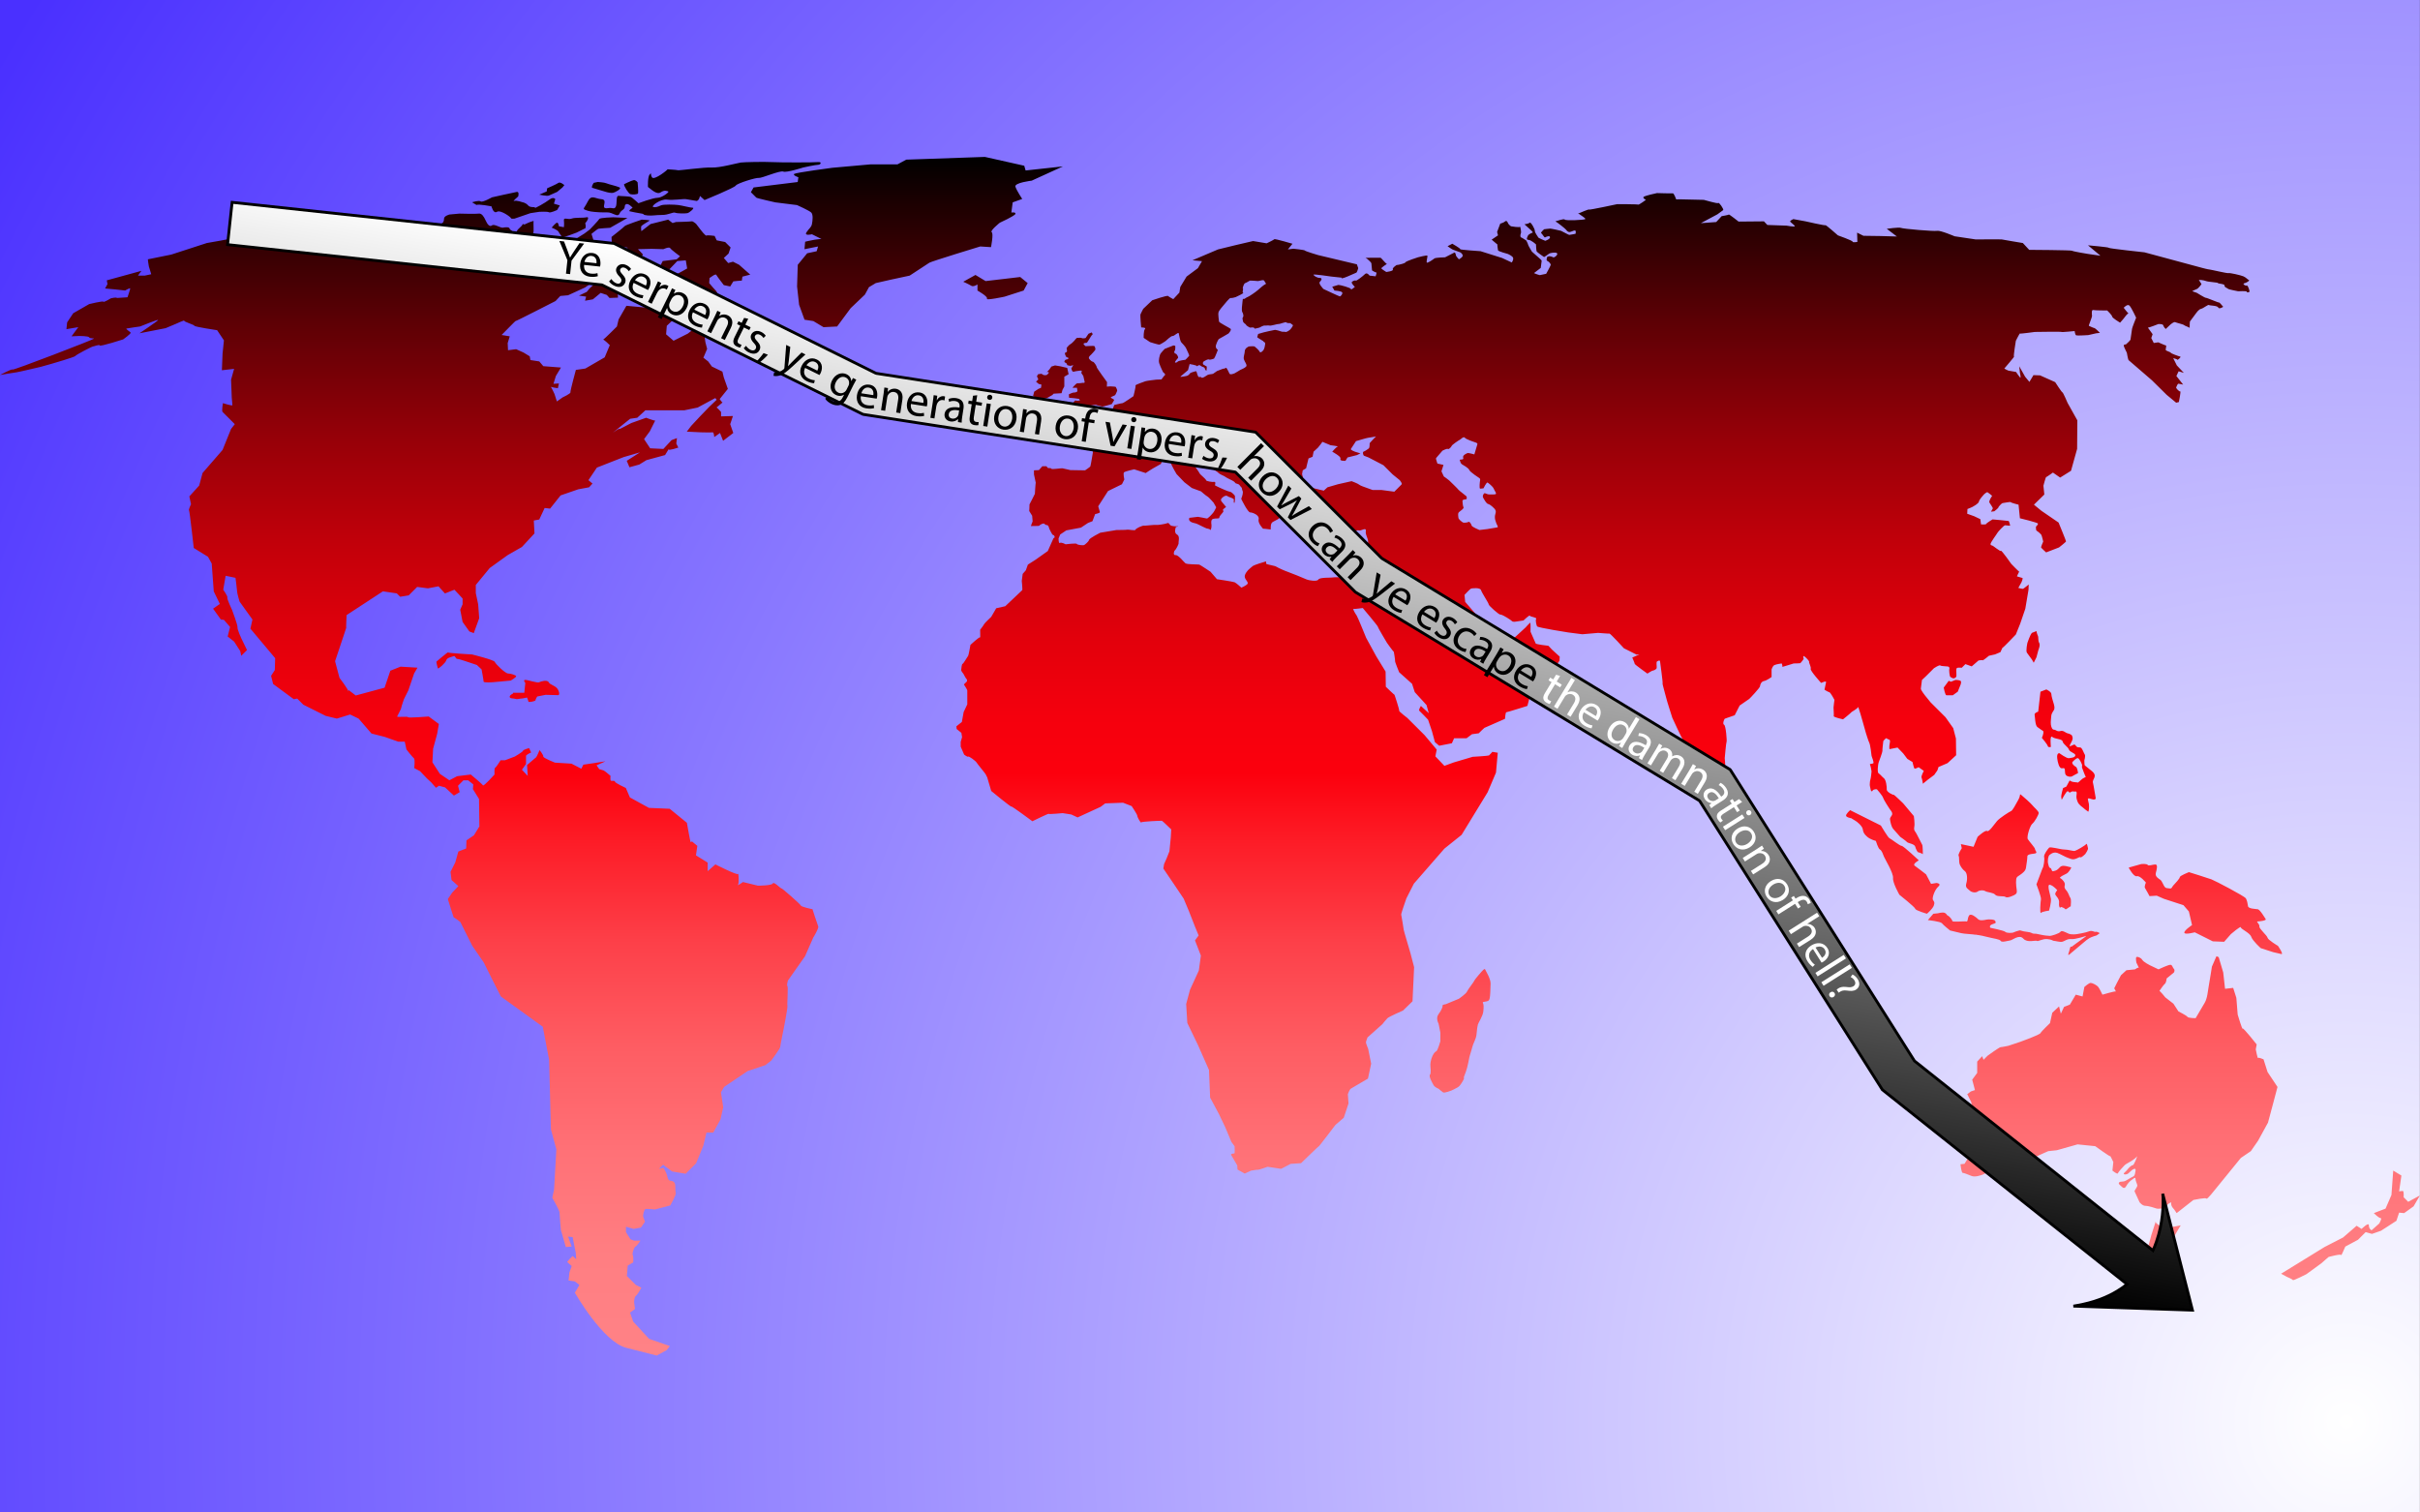
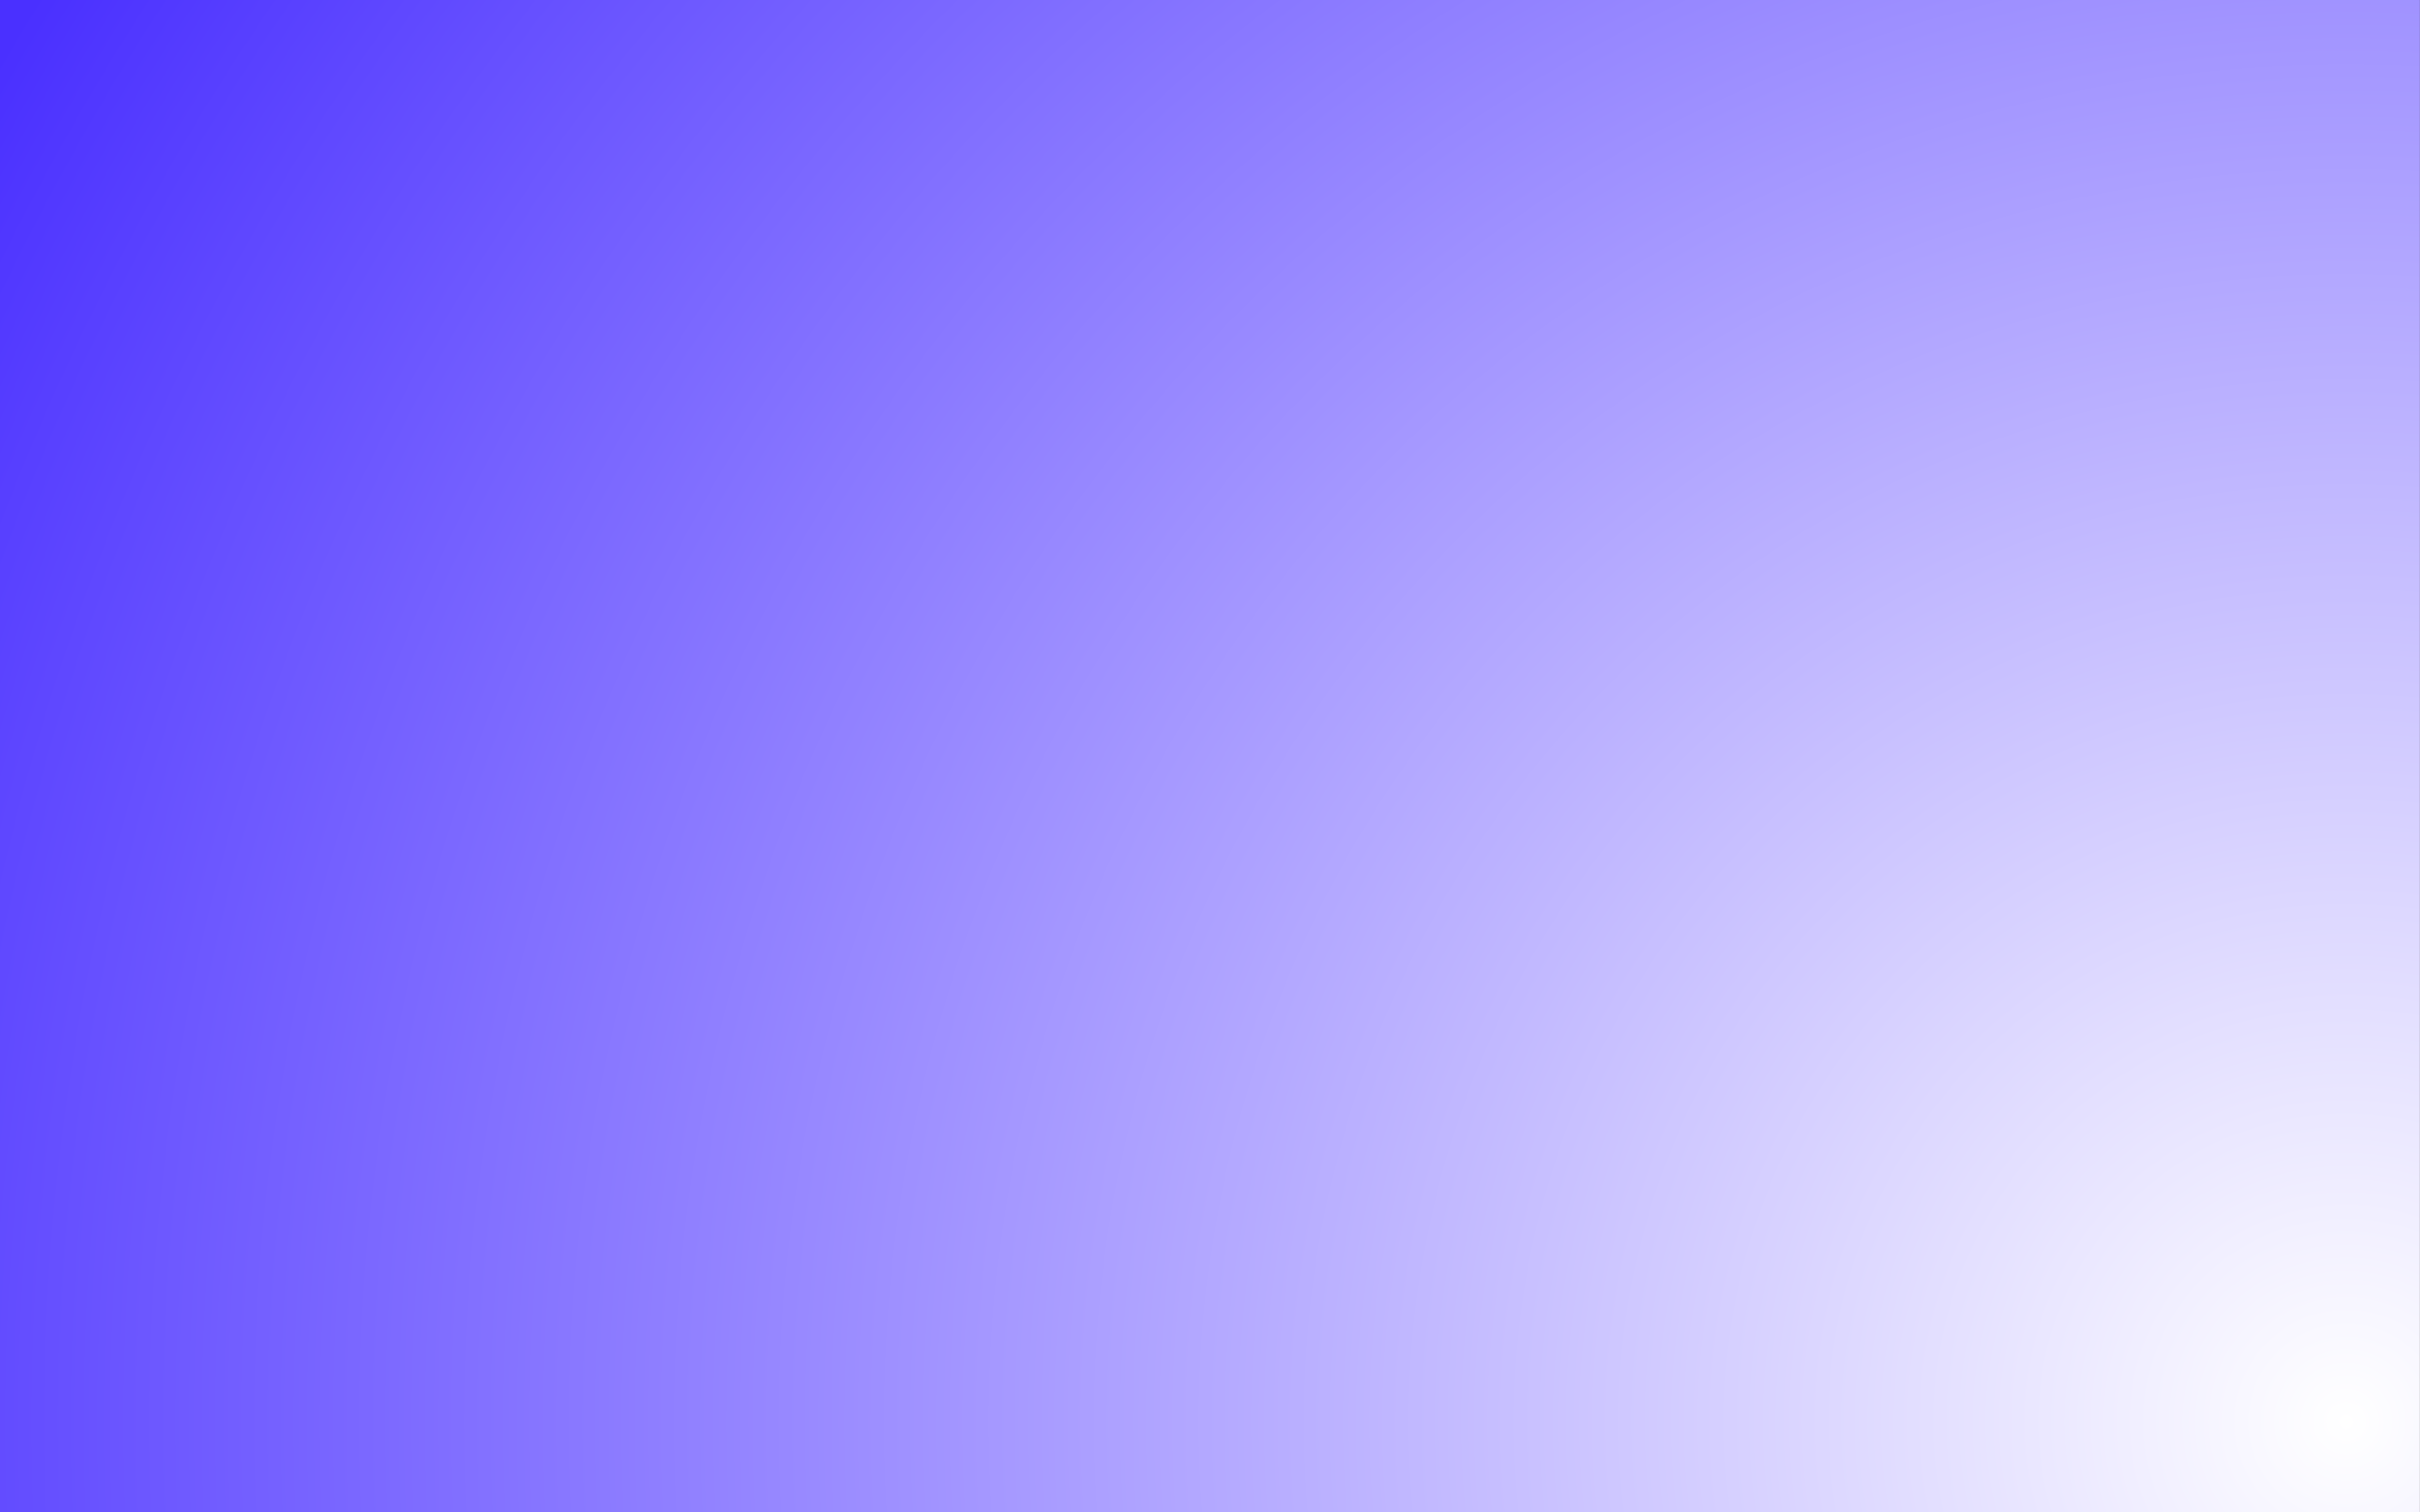
<svg xmlns="http://www.w3.org/2000/svg" version="1.1" id="Layer_1" x="0px" y="0px" viewBox="0 0 2560 1600" enable-background="new 0 0 2560 1600" xml:space="preserve">
  <rect x="0" y="0" width="2560" height="1600" fill="#333333" stroke="none" />
  <g>
    <radialGradient id="SVGID_1_" cx="2481.953" cy="1504" r="2871.976" gradientUnits="userSpaceOnUse">
      <stop offset="0" style="stop-color:#FFFFFF" />
      <stop offset="1" style="stop-color:#4A30FF" />
    </radialGradient>
    <rect fill="url(#SVGID_1_)" width="2559.907" height="1600" />
    <linearGradient id="SVGID_2_" gradientUnits="userSpaceOnUse" x1="1280" y1="165.987" x2="1280" y2="1434.013">
      <stop offset="0" style="stop-color:#000000" />
      <stop offset="0.036" style="stop-color:#1A0001" />
      <stop offset="0.138" style="stop-color:#5D0005" />
      <stop offset="0.234" style="stop-color:#960008" />
      <stop offset="0.323" style="stop-color:#C2000A" />
      <stop offset="0.402" style="stop-color:#E2000C" />
      <stop offset="0.468" style="stop-color:#F5000D" />
      <stop offset="0.514" style="stop-color:#FC000D" />
      <stop offset="0.569" style="stop-color:#FD1B26" />
      <stop offset="0.656" style="stop-color:#FD4049" />
      <stop offset="0.744" style="stop-color:#FE5D63" />
      <stop offset="0.831" style="stop-color:#FF7177" />
      <stop offset="0.917" style="stop-color:#FF7E82" />
      <stop offset="1" style="stop-color:#FF8286" />
    </linearGradient>
-     <path fill="url(#SVGID_2_)" d="M250.346,250.878c0.24-0.096,0.36-0.186,0.36-0.252   C250.707,250.206,250.538,250.44,250.346,250.878z M859.164,961.786c0,0-11.47-2.39-11.969-3.825   c-0.474-1.429-20.094-18.652-20.544-18.172c-0.51,0.468-8.161-7.687-9.122-5.267   c-0.937,2.39-15.782,2.39-15.782,2.39l-15.788-3.855c0,0-6.678,4.816-5.255,2.877   c1.435-1.91,0.474-13.386,0-11.458c-0.474,1.892-23.931-10.059-23.931-10.059l-8.149,7.176v-9.092l-12.407-7.645   l1.447-10.053l-5.783-4.786c0,0-0.931,1.429-1.411,0.48c-0.474-0.949-3.831-20.088-3.831-20.088l-18.196-14.839   l-21.985-0.961l-20.106-11.032l-4.306-10.029c0,0-11.488-5.243-11.488-6.684c0-1.429-3.315-0.468-4.3-0.967   c-0.931-0.462-0.45-5.237-0.45-5.237l-5.303-4.336l-1.892-1.285l-4.678-1.417l-2.865-4   c0,0,10.407-4.648,9.332-4.276c-1.051,0.336-23.306,3.561-23.306,3.561l-2.15,4.294l-10.413-5.369l-17.578-1.087   c0,0-12.581-5.008-12.221-6.438c0.378-1.441-3.939-6.822-3.939-6.822s-2.87,6.822-3.591,7.537   c-0.709,0.715-9.668,8.251-9.668,8.251l0.691,11.5l-6.089-6.486l4.318-6.101v-8.6   c0-1.099,5.381-3.591,5.381-3.591l-2.156-4.648c0,0-6.444,1.79-6.444,2.87c0,1.069-8.612,6.089-8.612,6.089   l-10.419,3.939h-4.66c0,0-4.654,7.519-5.765,7.897c-1.063,0.366-0.679,7.194-0.679,7.194   s-11.512,12.887-12.233,11.458c-0.715-1.429-12.887-11.458-12.887-11.458l-14.383,1.766l-8.239,4.324   l-10.053-6.822l-7.885-12.197l0.739-14.347l4.294-15.812l1.79-10.383l-10.768-7.915c0,0-21.883,1.796-21.883,0.721   c0-1.057-11.861,0.378-11.488-0.721c0.342-1.063,4.306-7.879,4.306-8.972c0-1.081,2.883-9.32,2.883-9.32   l4.666-9.32l6.095-17.908l3.573-6.131l-17.926-1.069l-10.774,4.3l-6.095,17.956l-30.507,8.245l-7.531-5.735   c0,0-0.721,3.231-0.336,1.435c0.336-1.79-9.338-14.371-9.338-14.371l-4.672-17.559   c0,0,12.215-36.266,11.83-35.527c-0.354,0.703,0.384-13.302,0.384-13.302l38.386-25.102l14.695,2.15l3.585,3.585   l8.99-1.459l8.966-8.954l11.452,1.501l11.11-2.144l6.834,7.543l10.023-3.939l5.387,5.753l3.255,3.561v6.119   l-2.51,5.729l2.51,12.923l7.17,10.059l4.66,1.784l5.741-15.782l-1.087-14.713l-2.504-11.872v-8.606   l14.725-17.902l18.995-13.656l15.073-8.612l13.278-14.347l-0.715-13.638l5.771-1.063l5.687-12.191l5.747,0.673   l11.146-13.98l18.634-6.438l11.506-2.144l3.591-3.946l-4.306-3.585l8.96-13.302l28.357-11.122l17.235-5.02   l-14.016,8.978l2.87,6.804l10.407-2.865l7.543-4.654l19.727-5.375c0,0,4.69-7.909,3.951-6.113   c-0.691,1.79,10.059-1.796,10.059-1.796l-2.144-4.318l0.715-5.735l-5.729,2.156l-8.654,9.326l-13.974-0.685   l-6.444-9.711l6.095-8.251c0,0,6.089-12.203,5.735-11.464c-0.366,0.697-9.675-2.882-9.675-2.882l-14.004,5.002   c-1.429,0-14.707,7.903-14.359,6.834c0.366-1.075-6.822,3.946-6.822,3.946l18.292-14.689l7.549-1.093l8.618-7.909h41.263   l13.998-2.877l18.646-10.035l1.459,1.802l-7.903,7.519l-9.693,10.053l-9.35,10.029l-4.654,6.113l14.713,0.715   c0,0,11.47,0.288,12.563,0c1.435-0.36,1.79,5.014,1.79,5.014l6.089-4.3l3.249,8.251l10.774-8.251   l-3.249-9.332l2.889-8.63l-12.563,0.384v-4.672c0,0-4.654-5.381-5.02-4.672   c-0.372,0.727,7.17-6.083,6.804-5.369c-0.354,0.721-3.243-3.579-3.243-3.579l8.642-10.797l-4.3-12.179   l-1.459-6.083l-11.128-5.387l-3.939-5.393l-5.038-3.939l3.963-9.338l-1.802-6.81c0,0-3.213-22.256-3.573-21.547   c-0.378,0.727-15.097,12.215-15.097,12.215l-15.043,7.549l-7.921-6.822l0.745-8.996l6.816-6.45l-11.146-3.585   l-0.715-2.87c0,0-10.041-10.047-10.749-9.338c-0.721,0.745-3.231,3.255-3.231,3.255l-23.691-2.186l-8.245,14.365   l-1.79,7.531c0,0-12.977,12.983-14.563,13.986c0.949-0.276,7.02,5.765,7.02,5.765l-5.399,12.893l-20.448,11.842   l-10.029,1.453c0,0-6.113,22.262-5.753,23.685c0.354,1.447-8.245,5.369-8.245,5.369l-6.101,4.312l-2.522-7.879   c0,0-2.75-6.029-3.843-7.555c1.603,0.661,7.429,1.435,7.429,1.435l1.093-5.038l-5.753,0.372l2.522-8.257   l5.381-8.954l-18.671-1.441l-4.264-5.032l-9.356-1.441l-0.739-3.958l-6.456-3.933l-7.903-3.585l-8.594,1.075   l-0.366-7.519l2.192-7.176l-8.594-1.429c0,0,15.073-15.446,14.713-14.725c-0.384,0.715,42.319-21.193,42.319-21.193   l5.038-5.357l8.239-0.739l17.938-8.233l13.638-9.326l1.435,0.721l-10.383,9.681l-2.87,3.567l-8.257,3.958   l7.543,1.069l-1.099,4.324l8.269-1.441l8.239-6.822l6.486,2.174l2.877,3.201l8.954-0.36l-0.36-6.81   l-13.974-10.035l-3.267-3.225l-1.417-3.597l6.077,0.745l5.062,4.3l5.369-5.405l10.761-1.411l10.761-7.567   l-0.697-4.654l8.239-7.885l-5.399-5.729l14.365-0.36l12.533,0.36c0,0,6.119-2.865,7.2-1.075   s10.401,8.594,10.401,8.594l-3.585,3.231l-14.731,1.814l-3.585,7.152l10.791,1.453l8.233-8.606l8.96-0.727   l1.441,8.594c0,0-10.035,5.753-11.464,6.107c-1.435,0.384-7.549,3.225-7.549,3.225l-0.36,6.48l-9.687,1.063   l-10.041-1.778l-4.654,0.348l-7.549,6.089l6.101,5.381c0,0,8.978-3.585,10.407-4.654s6.095-3.237,7.164-1.429   c1.075,1.79,7.158,6.81,7.158,6.81l5.062,9.717l4.66,1.423l14.335,4.66c0,0,10.059,2.516,10.059,3.219   c0,0.721-1.051-6.089-1.051-6.089l-7.585-8.978c0,0-0.33-2.51,2.15-1.814c2.54,0.715,8.648,6.083,8.648,6.083   c1.057,0.36,8.245,4.702,8.245,4.702l2.865-7.903l6.45-3.951l-2.492-4.666l-3.597-3.933l-3.939-4.666   l0.348-5.375c0,0,1.081-0.745,2.156-1.435c1.069-0.709,4.3-3.225,5.026-1.814   c0.703,1.435,7.909,10.774,7.909,10.774l6.786,1.423l3.249-5.369c0,0,8.954-1.087,8.954-0.721   c0,0.36,0.721-4.3,0.721-4.3l8.263-2.144l-11.83-10.437l-6.45-3.237l-5.044,1.441l-4.63-5.381   l5.008-4.648l2.168-6.474l-5.747-5.735l-8.972-1.79l-2.174-4.684c0,0-7.519-1.069-8.6-0.366   c-1.087,0.745-6.462-6.444-6.462-6.444l-4.666-6.089c-0.727-0.366-3.231-2.895-4.66-2.516   c-1.459,0.36-16.509,0.715-16.509,0.715l-3.585,1.081l-4.654-3.603l-18.677,4.678l-9.675,7.537   c0,0-0.709-4.312,0-5.381c0.697-1.075,7.519-5.02,8.6-5.735c1.075-0.715-8.245-1.093-8.245-1.093   s-17.235,5.753-17.95,6.828c-0.715,1.069-13.998,11.47-13.998,11.47l0.384,8.618l12.185,1.808l4.66,1.051   l-3.231,2.889l-2.504,5.375l-7.885,4.306l-9.711,7.164l-8.251,3.225l-1.423-5.729l7.17-4.306   c0,0-1.435-8.954-2.156-8.245c-0.715,0.721-8.239-0.354-8.606,0.721c-0.348,1.081,0.366-6.804,0.366-6.804   l-0.366-7.549l-1.79-5.759c0,0,6.107-5.014,7.164-5.369c1.081-0.36,12.563-1.081,12.563-1.081l18.304-10.401   l-15.079-0.703c0,0-13.974,0.342-14.707,1.796c-0.721,1.435-10.029,11.11-10.029,11.11l-5.747,4.306   l-19.019,11.861l-0.727,8.239l-7.885-1.429l-5.729-1.081l-14.335,5.735v7.891l-26.237,1.453   c0,0-12.539-1.814-12.539-3.585c0-1.814-4.66-5.393-6.089-5.393c-1.459,0-17.602,5.02-17.602,5.02l-0.715,5.014   l-18.659-1.057c0,0-15.422,2.846-15.061,1.429c0.36-1.429-8.263-0.727-8.263-0.727l12.917-5.741l-8.954-4.306   l-16.172-2.504l-11.47-3.585l-12.893,1.796l-1.435-5.375l-11.506,4.648l-3.231-7.537l-7.885,3.597   c0,0-29.42,6.095-30.861,6.45c-1.423,0.366-8.594-2.87-8.594-2.87l-9.002,4.3l-17.199,1.075l-6.834-5.014   l-13.986-2.865l-15.434,0.715l-28.723-4.678c0,0-16.491-2.51-15.416-2.889c1.075-0.36-8.954-2.87-8.954-2.87   s0.402-1.195,0.715-1.892c-3.519,1.489-31.576,6.191-31.576,6.191l-37.665,12.221l-24.766,5.014   c0,0,0.715,6.456,1.063,7.525c0.366,1.099,2.516,8.257,2.516,8.257l-6.81,1.435h-7.206l3.621-5.014l-36.638,10.041   l0.751,3.946l-2.528,4.666l11.482,1.075l9.699,1.075c0,0,5.381-3.219,5.381-2.144s-2.87,9.308-2.87,9.308   l-11.116,0.721c-0.715-1.075-6.468,0.378-6.468,0.378s-7.549,4.63-7.903,3.585   c-0.36-1.075-15.049,2.51-15.049,2.51l-16.887,9.693l-6.444,9.681l-0.715,7.164l12.557-2.132l-7.188,9.698   l8.257-0.378c0,0,9.699,0,10.413,1.459c0.727,1.435,5.014,0.721,5.014,1.435c0,0.727-85.395,33.726-86.122,32.657   c-0.607-1.099-13.152,5.729-13.152,5.729s16.485-2.865,17.584-2.865c1.069,0,25.456-5.753,25.456-5.753l11.488-3.231   c0,0,24.766-7.17,25.096-8.251c0.366-1.087,17.602-10.053,18.677-10.053c1.081,0,6.816-2.504,7.188-1.063   c0.342,1.429,24.754-6.444,24.754-6.444s8.6-6.119,7.903-7.194c-0.745-1.075-5.753-3.946-4.318-4.294   c1.429-0.366,14.329-2.174,14.329-2.174s19.391-7.879,19.037-6.816c-0.36,1.087-19.733,14.016-19.733,14.016   l27.636-5.393l11.134-4.678c0,0,9.32-4.3,8.606-3.219c-0.721,1.075,10.768,4.294,10.768,5.369   s24.027,4.678,24.027,4.678l7.182,10.768l-1.453,13.98l-0.709,17.602l12.911-1.441l-3.213,11.476l0.739,19.031   c0,0,0.691,6.81,0.691,7.885s-10.047-2.144-10.047-2.144s-1.441,8.245-0.366,9.314   c1.117,1.075,12.941,12.917,12.941,12.917l-3.951,5.032l-8.99,22.244l-21.169,24.387l-3.573,13.308l-10.413,11.464   l1.796,8.257c0,0-2.87,5.753-2.126,6.462c0.691,0.709,5.008,39.827,5.008,39.827l15.079,9.32l3.933,7.182   l2.156,29.42l6.444,13.272l-7.164,5.026l8.245,11.458l3.237,0.378l6.48,7.519l-2.528,10.059l6.804,5.375   l6.474,10.053l1.081,5.014l6.107-6.089l-6.107-12.557c0,0-4.306-9.35-3.946-11.476   c0.36-2.162-5.729-18.31-5.729-18.31s-5.771-12.209-5.032-13.278c0.697-1.087-4.33-8.239-4.33-8.239   l2.528-14.707l10.407,2.15c0,0,1.796,13.608,1.796,15.067c0,1.429,2.516,10.047,2.516,10.047l13.626,18.989   l-2.138,9.705l26.177,31.209l-0.36,12.569l-3.951,6.083l2.15,8.63l21.901,16.142l3.579-0.709l6.45,6.462   l23.673,11.848l11.848,2.877l14.016-4.318l8.96,4.318l13.638,15.782l13.992,3.573l14.335,5.044h6.852l1.796,8.233   c0,0,6.456,8.263,7.891,9.338c1.423,1.075,0.36,10.413,0.36,10.413l6.089,3.207l7.182,7.549l4.66,4.324   l5.038,5.729l3.219-2.15l6.462,1.784l9.308,8.63l6.101-3.609l-1.754-6.804l5.693-5.735h5.038l5.393,4.294   l-0.366,5.026l6.456,10.401l0.366,29.066l-5.741,9.344l-7.909,5.381l-0.336,8.588l-8.269,3.225l-3.225,11.488   l-5.032,10.053l1.075,8.6l7.188,6.462l-6.474,6.852l-4.648,6.798l4.27,13.572c0,0,2.144,6.834,2.144,6.107   c0-0.715,6.852,4.69,6.852,4.69l12.551,25.084l12.179,17.613c0,0,17.722,35.714,18.082,35.996   c5.351,3.933,44.397,32.056,44.397,32.056l6.66,34.921l1.946,73.667l5.729,21.079l-2.414,42.584l-1.892,8.6   c0,0,7.645,13.392,7.645,15.326c0,1.909,1.429,18.634,1.429,18.634l5.255,18.184l6.215-0.469l-3.825-10.521   l4.798,0.48l3.321,16.731l0.474,6.684l-3.795-3.345l-3.363,3.345l-2.396,2.882l4.786,4.324l-2.384,6.654   l-0.949,8.636l6.696,0.961l4.78,3.82l-4.78,8.131c0,0,29.642,52.15,54.528,58.353   c24.886,6.245,32.056,8.143,32.056,8.143l10.545-5.747l3.309-4.294l-21.985-7.651l-16.743-18.208l-3.363-9.548   l5.261-3.813l-0.943-7.194c0,0,0-5.255,1.886-6.684c1.934-1.429,5.753-8.612,5.753-8.612l-5.753-2.877   l-9.554-9.554l0.955-11.032l5.753-3.321c0,0,0.463-6.24-0.48-7.669c-0.979-1.417,1.435-8.618,2.87-9.086   c1.447-0.492,5.237-6.239,5.237-6.239h-6.666l-3.819-1.417l-4.804-7.633v-5.765l8.131,2.39l7.681-1.441   l4.3-6.215c0,0-1.435-3.82-1.91-5.249c-0.48-1.429,0.955-7.663,2.384-8.143   c1.429-0.45,10.035,0.48,10.035,0.48l16.274-4.294c0,0,6.228-11.02,5.753-12.929   c-0.48-1.909-0.48-8.131-0.48-8.131s0-4.294-3.819-4.804c-3.849-0.462-3.849-1.874-4.804-5.747   c-0.973-3.813-3.849-8.119-3.849-8.119l-4.768,0.961l4.318-4.294l9.566,7.152l14.341,2.42l11.014-11.02   l7.663-18.665l3.339-13.878h7.164l7.645-13.872l2.889-12.911l-2.39-15.806l3.345-5.711l24.868-16.749   l18.677-6.227l6.245-4.804c0,0,9.536-12.899,9.536-14.335s3.837-20.106,3.837-20.106s4.294-21.979,3.801-23.409   c-0.462-1.459,0.973-20.586,0-21.067c-0.961-0.468,0.492-5.753,0.492-5.753l18.184-25.823l8.612-19.637   c0,0,6.245-10.035,5.279-11.945c-0.901-2.102-6.125-18.376-6.125-18.376L859.164,961.786z M1048.331,261.447   c0,0,2.889-14.371,0.739-15.806c-2.18-1.429,8.612-10.041,8.612-10.041s15.764-7.182,16.485-9.314   c0.715-2.168-4.3-1.477-4.3-1.477l1.423-10.749l10.065-3.585c0,0-5.729-8.624-7.188-12.935   c-1.417-4.264,17.235-6.438,17.235-6.438l33.011-15.067l-39.455,4.3l-1.459-5.008l-41.617-9.338l-83.216,2.889   l-9.308,5.02h-28.747l-40.169,3.591c0,0-38.032,5.008-40.188,6.438c-2.138,1.447,4.312,3.597,4.312,3.597   l-0.715,5.026l-46.667,5.753l-2.853,5.02c0,0,5.014,5.014,5.729,5.735c0.703,0.715,20.094,5.014,20.094,5.014   l22.97,2.87c0,0,12.923,5.747,15.049,7.879c2.174,2.15,1.477,8.642,0.745,12.227   c-0.745,3.591-2.87,4.3-5.735,8.606c-2.882,4.318,5.735,2.15,5.735,2.15l10.053,5.014   c0,0-2.87,0-7.194,0.745c-4.324,0.715-10.053,2.126-10.053,2.126l-0.715,7.921l14.377-2.865l-1.477,5.008   l-10.029,2.15L843.91,280.088l-0.727,22.964l2.144,19.373l5.741,15.794l9.338,1.435l10.768,6.462l14.371-0.733   l14.329-19.367l15.061-14.353l4.312-7.891l7.194-4.3l15.764-3.579l20.106-4.324c0,0,18.634-12.203,20.814-13.638   c2.132-1.429,53.801-17.193,53.801-17.193l11.41,0.709L1048.331,261.447z M1062.743,313.814l20.094-6.45   l4.282-7.885l-7.867-6.45l-36.62,4.3l-10.761-6.474l-12.899,7.188c0,0,6.45,2.87,8.6,4.3   c2.15,1.435,6.456-1.429,6.456-1.429v6.456c0,0,11.482,6.45,10.029,8.618   c-1.441,2.144,18.676-2.174,18.676-2.174L1062.743,313.814z M1098.115,411.64l-4.066,2.654l-1.201,4.558   l3.591,2.144l5.747,1.195l5.957-1.435l5.056-2.87l1.417-1.429l8.377-0.516l0.955-3.549l1.934-3.603v-10.287   l4.54-2.636l-1.459-6.678l-7.158-1.669l-5.735-0.961l-3.819,1.189l-2.192,3.105c0,0-3.543,3.831-2.841,3.093   c0.739-0.691,2.624-0.691,2.174,0.498c-0.498,1.189-2.432,2.384-2.432,2.384h-2.822l-2.444-1.435l-3.567,0.474   l-1.207,2.156l1.465,3.351l-2.42,2.402l2.871,2.396l2.858,0.691l-0.445,3.363l-3.303,1.417L1098.115,411.64z    M1126.58,383.433c1.681,0.697,2.384,1.675,2.15,2.378c-0.21,0.745,3.591,1.213,3.591,1.213l3.123-0.709   l-2.15,3.345c0,0,0.469,2.156,1.177,3.117c0.739,0.955,3.135,0,3.135,0s5.747-0.961,6.468-0.721   c0.697,0.228-0.258,2.39-0.258,2.39l2.174,3.339c0,0,1.171,4.792,1.411,6.215   c0.258,1.459-1.916,0.949-1.916,0.949s-4.504,0.715-5.507,0.504c-0.955-0.24-2.846,1.651-4.516,3.555   c-1.688,1.952,0.24,1.213,0.24,1.213h3.555c0,0,0.282,2.378,0.504,3.369c0.216,0.955-2.877,1.892-3.813,1.651   c-0.955-0.228-5.273,1.928-5.273,1.928l0.222,3.591l5.279,0.474l5.273,0.721l0.955,1.669c0,0-3.387,0.721-4.324,0   c-0.955-0.715-3.825,3.825-3.825,3.825l-2.624,2.87l-5.525,4.3l3.105,1.441l1.922-2.402l4.81,0.24   l5.225-0.715c0,0,3.141-3.825,3.861-3.825c0.697,0,8.125-0.228,8.125-0.228s5.981-1.201,6.696-0.721   c0.715,0.48,5.507,1.447,6.252,1.675c0.703,0.234,10.029-2.63,10.029-2.63s1.904-3.105,2.378-4.06   c0.498-0.955-2.612-1.91-3.327-2.63c-0.715-0.721,2.378-1.669,3.825-2.384c1.423-0.715,1.904-3.357,2.63-4.54   c0.691-1.183-0.967-3.609-1.207-4.306c-0.228-0.739-3.585-0.516-4.534-0.739   c-0.955-0.246-5.02,0.222-5.02,0.222l0.216-4.78c0,0-11.242-15.302-11.002-16.016   c0.24-0.697-2.63-5.261-3.825-5.483c-1.195-0.24-2.636-1.231-4.072-3.141   c-1.423-1.898,1.916-4.306,1.916-4.306s4.054-4.3,4.54-5.249c0.48-0.961-0.492-3.825-1.195-4.066   c-0.727-0.234-9.074,0.24-9.074,0.24s-2.384-1.91-2.162-2.624c0.246-0.751,2.636-0.973,3.363-0.973   c0.679,0,5.014-8.353,5.969-8.594c0.949-0.258-0.727-2.39-0.727-2.39l-3.333,1.393l-3.111,4.576   c0,0-2.894,0.715-4.066,0c-1.183-0.721-3.597,0-4.552-0.24c-0.955-0.27-3.141,2.87-3.141,2.87   s-3.315,3.585-4.282,3.819c-0.955,0.24-4.306,4.066-4.066,4.3c0.258,0.24,0.474,3.363,0.474,3.363   s-0.715,1.177-1.91,1.417c-1.189,0.234,0.949,4.3,0.949,4.3l2.894,1.453c0,0-1.7,1.657-2.648,1.435   c-0.961-0.264-3.123,2.402-1.441,3.105L1126.58,383.433z M2251.793,331.535c0-0.198-0.108-0.198-0.312-0.078   c0.24,0.156,0.3,0.21,0.3,0.078H2251.793z M1958.074,753.732c0.48-0.715,7.164-4.066,7.398-5.759   c0.252-1.639,5.027,15.578,5.027,15.578l3.375,11.95c0,0,2.606,8.6,3.567,10.281   c0.961,1.688,2.372,12.683,2.372,13.644c0,0.949,3.147,7.386,1.7,8.119c-1.465,0.715-3.825,0.234-3.369,1.201   c0.504,0.943,1.663,6.215,1.663,7.206c0,0.943-0.703,7.38-1.159,8.582c-0.504,1.201-0.715,4.312-0.715,5.723   c0,1.447,0.913,4.102,0.913,4.792c0,0.733,0.739,1.922,0.739,1.922s0.973,0.492,1.429-0.721   c0.493-1.201,4.072-1.669,4.57-1.201c0.462,0.492,5.957,6.924,6.45,8.864c0.468,1.898,6.45,11.248,7.152,12.197   c0.727,0.961,3.849,4.078,1.898,6.696c-1.898,2.63-1.898,3.105-1.639,4.534c0.234,1.429,0.961,6.684,3.333,9.591   c2.42,2.853,7.411,8.353,7.411,8.353s6.239,4.336,7.2,5.531c0.937,1.183,7.879,1.898,8.618,4.762   c0.685,2.865,2.612,5.759,2.612,5.759s5.489,1.657,5.489,2.396c0-0.595-0.036-8.948-0.697-10.089   c-0.703-1.165-6.438-12.899-7.183-13.608c-0.697-0.727-1.892-2.39-1.177-5.471   c0.715-3.147-0.486-11.284-0.486-11.284l-11.242-13.404c0,0-9.813-9.572-10.047-9.08   c-0.234,0.468-7.669-2.877-7.38-5.747c0.192-2.865-0.775-10.029-2.918-11.71   c-2.126-1.663-4.042-4.318-5.717-5.267c-1.664-0.979-0.469-10.059,0-11.254c0.462-1.195,4.294-11.704,4.072-12.407   c-0.264-0.715,0.949-10.521,0.949-10.521s3.099-4.108,3.813-2.66c0.739,1.429,4.072,0,3.111,4.306   c-0.949,4.336-0.456,6.966-0.456,6.966l8.588-1.694l5.999,6.234l4.318,5.723l5.495,3.357   c0,0,1.429,6.468,2.144,6.918c0.733,0.498,4.312-1.429,4.312-1.429l5.501,3.855c0,0-3.123,5.723-2.378,7.182   c0.703,1.429,1.399,6.438,1.399,6.438l5.285-4.312l6.714-5.02l3.345-4.786l1.195-3.579l9.549-4.09l9.098-8.365   l-0.222-17.71l-2.877-10.99l-8.131-11.488l-15.806-15.776l-6.191-7.651c0,0-4.318-5.501-4.096-6.924   c0.246-1.459,1.177-9.092,1.177-9.092l4.336-4.078l8.383-8.371c0,0,5.735-3.825,6.696-2.877   c0.949,0.961,8.6,0.721,8.846,1.429c0.222,0.721,1.225,0.492,0.703,1.91c-0.48,1.429,0.234,7.903,0.949,8.624   c0.739,0.721,2.42,1.417,3.135,1.669c0.672,0.228,3.099-0.727,3.345-2.156c0.246-1.423-0.246-6.456,0-7.657   c0.246-1.189,0.714-1.189,1.441-1.429c0.715-0.24,4.282,0,4.282,0l3.849-3.825l6.684,2.39l7.176-6.234   c0,0,3.837-0.697,4.318-0.228c0.468,0.498,6.714-4.774,6.714-4.774l6.45-1.441l5.723-2.396   c0,0,2.39-5.507,2.39-4.798c0,0.727,13.89-13.854,13.89-13.854l4.54-11.248l5.489-16.022l3.345-19.878   l0.252-5.729c0,0-5.273,4.294-5.975,4.552c-0.727,0.222-5.02-0.949-5.02-0.949l3.333-5.993   c0,0,1.922-4.3,0.961-4.54c-0.961-0.246-5.747-1.669-5.747-1.669s2.06-4.708,2.366-5.014   c-0.439,0-8.323-8.143-8.323-8.143s-10.539-15.067-11.02-13.884c-0.48,1.201-8.6-5.729-9.344-5.729   c-0.685,0-1.177,0.234-1.645-1.189c-0.48-1.441,7.176-11.488,7.41-12.233c0.234-0.691,6.918-8.125,8.143-7.879   c1.165,0.24,5.242,0.474,5.242,0.474s-0.979-4.774-1.681-5.014c-0.697-0.234-16.959-1.669-16.959-1.669   s-6.45,3.825-6.696,4.78c-0.276,0.955-5.489,0.486-5.489,0.486l-0.733-5.507l-6.492-3.105l-7.393-2.63   l0.252-5.026c0,0,4.522-1.663,5.249-2.18c0.714-0.48,6.45-3.321,6.918-5.735   c0.48-2.396,4.318-6.215,4.81-6.936c0.469-0.715,3.567-3.345,4.27-2.865c0.739,0.474,5.309,3.825,4.798,4.066   c-0.45,0.234-3.561,5.273-2.877,6.684c0.745,1.459,4.09,5.771,3.621,6.474c-0.469,0.733-1.922,3.363-1.922,3.363   l3.591-0.48c0,0,4.54-3.585,4.294-4.06c-0.234-0.516,3.591-4.552,4.306-4.552c0.715,0,8.63-1.7,8.834-0.985   c0.258,0.727,8.155,2.63,8.155,2.63l1.441,14.377c0,0,19.139,4.54,19.139,5.741c0,1.189-2.162,3.093-2.162,3.093   s-0.24,3.831,0.721,4.324c0.949,0.456,4.053,3.093,4.786,4.066c0.745,0.955,2.162,7.428,2.162,7.428   s-2.618,5.729-2.162,6.45c0.469,0.727,5.261,5.02,5.261,5.02l13.644-5.261c0,0,7.398-5.735,7.398-6.45   c0-0.733-7.879-19.866-7.879-19.866l-18.196-12.467l-7.867-6.45l10.989-10.749l-0.961-9.32   c0,0,2.39-9.122,2.87-9.122c0.505,0,7.183-4.768,7.183-4.768l7.645,5.291l11.488-7.194l6.462-23.18   l0.234-30.165l-10.287-18.412c0,0-4.774-11.242-5.519-11.242c-0.715,0-7.633-10.786-7.633-10.786l-16.028-7.158   l-6.954-0.24l-4.288,7.164l-4.528-5.495l-6.221-10.99l0.703,6.69c0,0,0.961,4.3,0.673,5.255   c-0.18,0.955-4.756-5.981-4.756-5.981s-7.651-1.423-8.125-1.423c-0.462,0-4.306-2.174-4.306-2.174   s11.284-13.122,10.305-12.653c-0.949,0.468,1.91-16.743,1.91-16.743s4.06-8.149,4.294-7.669   c0.246,0.486,15.764-1.669,15.764-1.669s28.471-0.462,28.237,0c-0.234,0.498,13.89-0.937,13.89-0.937   s0.456,4.066,1.694,4.546c1.165,0.468,12.641-0.258,12.641-0.258l8.377-1.904l4.048-0.492   c0,0-5.008-5.014-5.735-5.014c-0.715,0-5.489-2.168-5.957-2.408c-0.498-0.24,3.579-9.308,3.333-10.749   c-0.222-1.441-0.703-6.456,1.195-5.975c1.91,0.486,14.857,0.486,14.857,0.486s5.237,5.002,5.237,6.444   c0,1.429,8.377,6.45,8.377,6.45s4.558-5.02,5.02-5.969c0.402-0.763,2.822-3.459,3.747-3.903   c-1.153-0.943-4.912-5.897-4.912-5.897s4.048-4.558,6.192-2.168c2.18,2.396,6.942,12.677,6.942,12.677   s-4.318,10.755-4.318,11.728c0,0.937-1.664,10.774-1.664,11.5c0,0.709-4.792,5.008-4.792,5.008   s-2.366,0-2.366,1.195c0,1.189,3.315,7.639,3.315,7.639s1.237,7.429,1.909,7.879   c0.733,0.522,24.664,21.301,24.664,21.301l15.536,15.338l10.071,8.353l2.853-0.709c0,0,2.408-11.71,1.447-11.26   c-0.967,0.498-4.798-3.567-4.3-4.27c0.462-0.763,1.417-4.114,2.6-3.867c1.219,0.258,4.798,0.949,4.798,0.949   l-7.176-9.08l2.378-5.008l5.525,1.669l-7.422-7.885l-3.825-7.669c0,0,4.066,0.949,4.336,1.657   c0.21,0.763,4.534-3.069,3.093-3.327c-1.447-0.264-10.053-3.363-10.053-4.084c0-0.709-5.008-1.904-5.285-2.87   c-0.216-0.949,0.967-4.774,0.276-4.774c-0.715,0-8.131-3.345-8.131-3.345l-4.816,0.691l-2.63-5.231l1.429-4.066   c0,0-4.582-6.51-4.996-6.924c0.366,0.33,10.221-3.435,11.158-3.837c-0.048,0.156,4.66-0.39,5.074,1.405   c0.498,1.928,2.63,3.843,2.63,3.843l5.051-4.78c0,0,3.579-3.123,5.014-2.414   c1.435,0.715,8.372,2.18,9.35,3.117c0.853,0.877,5.207,2.114,5.879,2.901   c-0.066-1.003,0.084-4.108,0.084-4.108l0.204-2.624l6.744-9.08c0,0,2.6-3.819,5.021-4.324   c2.39-0.456,7.398-4.762,8.353-4.036c0.961,0.703,8.894,0.48,9.849,2.63c0.937,2.144,5.242-0.721,5.242-0.721   s-4.09-5.014-4.306-4.552c-0.222,0.474-13.41-5.279-14.118-5.014c-0.727,0.216-9.549-5.273-9.549-5.273   s-4.57-1.675-4.786-1.675c-0.234,0,3.561-1.916,4.99-2.396c1.447-0.468,4.804-5.014,4.804-5.014   s-1.664-3.105-2.636-4.066c-0.967-0.949,5.267-0.234,7.411,0.721c2.144,0.955,12.941,1.429,12.683,2.15   c-0.264,0.709,7.176,0.709,6.93,2.63c-0.246,1.916,2.63,2.378,3.591,3.345   c0.961,0.961,10.047,2.39,10.539,2.63c0.439,0.234,9.53-0.715,9.53,0.709c0,1.441,2.883-0.228,2.883-0.228   s-1.429-6.93-3.105-6.456c-1.694,0.474-4.816-1.916-2.642-2.384c2.162-0.474,6.228-2.87,5.038-3.351   c-1.213-0.468-3.117-2.87-5.987-4.078c-2.859-1.195-14.347-3.801-15.542-3.351   c-1.183,0.498-19.145-3.837-20.304-3.837c-1.225,0-7.441-1.651-7.441-1.651l-61.236-16.509   c0,0-38.032-4.06-37.809-4.798c0.258-0.697-21.997-2.624-21.997-2.624l13.175,11.008l-13.175-1.904   c0,0-16.25-2.63-16.731-3.351c-0.492-0.709-45.472-0.955-45.472-0.955l-6.684-7.206c0,0-21.541-3.555-22.256-3.795   c-0.714-0.264-27.516,0-27.516,0l-22.442-3.351c0,0-15.091-6.474-18.442-5.747   c-3.345,0.721-36.356-2.15-38.278-3.117c-1.898-0.961-15.037,0.961-15.037,0.961l10.707,8.137l-17.668-0.492   l-17.704-0.246l-6.714-3.339l0.276,9.813c0,0-5.038,0.931-5.038-0.258c0-1.195-15.56-6.684-15.56-6.684   s-12.935-11.47-13.152-10.749c-0.246,0.709-21.006-4.072-21.006-4.072l-12.959-2.378c0,0-3.825,1.663-3.357,2.624   c0.48,0.955,5.501,4.3,4.786,5.014c-0.715,0.709-8.588-0.715-8.588-0.715l-20.34-0.715l-3.615-3.825   l-26.79,0.24c0,0-10.041-7.903-10.293-7.447c-0.216,0.48-7.645,1.718-7.645,1.718l-5.747,6.204l-16.25,1.201   l17.487-9.338l6.215-4.534c0.451-1.225-4.348-8.383-5.273-7.435c-0.943,0.967-14.611-3.345-15.325-3.345   c-0.715,0-21.289-0.48-21.289-0.48c-1.453-0.234-7.891,0-7.891,0s-2.39-6.684-3.591-6.45   c-1.183,0.24-16.755-0.24-16.755-0.24s-13.86,2.87-14.383,4.3c-0.426,1.447,2.666,2.87,2.666,2.87   s-7.411,5.501-8.137,5.02c-0.703-0.48-22.256-0.48-22.256-0.48s-29.894,6.45-29.894,5.729   c0-0.613-8.948,3.207-11.032,4.126c1.76,1.543,8.035,5.117,7.206,5.957c-0.949,0.949-21.06,1.91-21.775,0.468   c-0.642-1.315-8.594,1.718-9.855,1.91c1.447,0.601,10.864,7.963,11.518,9.086c0.715,1.189,2.444,2.87,4.786,1.91   c2.39-0.955,4.54-1.91,5.032-0.955c0.48,0.955,0,3.105,0,3.105s-5.993,1.201-6.684,1.201   c-0.685,0-7.903-4.072-8.624-4.306c-0.703-0.24-10.275-2.39-11.482-2.39c-1.225,0-6.48,0.715-6.48,0.715   s-4.06,3.591-3.111,4.072c0.991,0.474,3.375,5.014,4.102,4.552c0.703-0.498,5.02-2.408,5.242-0.246   c0.246,2.126-5.008,3.831-5.008,3.831s-7.206-2.895-7.441-3.591c-0.234-0.745-3.591-4.792-3.591-6.948   s-4.294-9.801-5.489-8.612c-1.183,1.201-5.489,1.675-5.489,1.675l5.267,4.78c0,0,4.528,3.813,3.333,4.066   c-1.183,0.24-4.54,2.144-4.762,2.87c-0.246,0.715-2.877,4.768,0.222,4.768c3.111,0,8.137,4.804,8.137,4.804   s0.234,6.468,0.703,7.423c0.48,0.955,7.879,5.969,7.879,5.969s4.582-2.87,5.255-3.579   c0.757-0.721,6.978-1.91,8.408-0.48c1.435,1.429-2.883,5.014-4.066,4.306   c-1.207-0.727-3.825-1.441-5.02-0.967c-1.219,0.474-1.219,0.474-1.219,0.474s-1.663,3.591,0,4.306   c1.688,0.727,3.868,3.117,3.615,4.306c-0.258,1.189-4.786,9.332-4.786,9.332l-6.714,1.429   c-2.39-0.474-6.204-2.15-6.204-2.15l7.17-5.489l0.961-7.429c0,0,0.246-0.474-1.663-2.15   c-1.952-1.663-8.63-7.639-8.63-7.639s-4.06-6.708-4.06-7.423c0-0.751-1.91-4.324-1.91-4.324   s-4.552-3.105-5.513-3.321c-0.937-0.246-0.937-2.889-0.21-4.318c0.703-1.441-0.727-7.885-0.973-6.936   c-0.276,0.961-8.389-0.234-9.356-0.474c-0.961-0.234-3.099-2.87-3.099-2.87s-1.183-4.048-3.129-2.384   c-1.892,1.669-5.237,2.384-5.237,2.384l-3.345,8.84l0.949,3.591l-6.696,4.558c0,0,5.651,4.858,6.173,5.231   c-0.408-0.198,0.3,4.822,0.523,6.011c0.216,1.195,10.275,3.831,10.275,3.831s5.267,2.144,5.735,4.294   c0.492,2.15-1.441,4.786-1.441,4.786l-10.263-4.786l-22.748-7.164c0,0-21.98-1.429-21.517-2.144   c0.498-0.715-8.383-5.753-8.383-5.753l-5.027,2.624c0,0,4.774,3.369,5.519,3.579   c0.715,0.264,7.891,2.895,7.891,2.895s2.162,1.195,2.63,3.111c0.498,1.904-4.06,4.294-4.06,4.294   s-3.099-3.345-3.099-4.054c0-0.721-0.739-3.591-1.688-3.117c-0.961,0.48-9.807,5.026-9.807,5.026   s-10.047,0.234-11.254,1.189c-1.195,0.955-7.651,5.513-8.131,4.306c-0.492-1.195,0.949-6.215,0.733-7.17   c-0.252-0.955-10.059,1.681-10.059,1.681s-12.659,4.054-13.158,5.243c-0.468,1.213-6.204,2.396-7.188,2.636   c-0.949,0.24-2.132,0.24-2.132,0.24s-5.008,3.123-4.072,4.774c0.961,1.681-6.936,2.624-6.936,2.624   s-5.008-3.099-5.243-3.795c-0.228-0.655,5.435-4.462,5.975-4.786c-0.733,0.474-5.975-6.221-6.702-6.462   c-0.631-0.192-13.632,0.144-15.95,0.048c1.513,0.552,6.143,5.032,6.143,5.693c0,0.721,0.727,7.663,0.727,7.663   s3.795,2.408,4.528,2.126c0.715-0.216-0.733,4.084-0.733,4.084l-6.42-0.715c0,0-2.666-3.849-4.816-1.675   c-2.156,2.174-9.314,7.669-9.783,6.954c-0.492-0.721-4.552,0.715-4.312,2.15c0.246,1.441,3.351,4.534,3.351,4.534   s-4.534,3.825-4.09,2.402c0.498-1.453-12.413-4.786-13.38-4.546c-0.991,0.24-6.48,1.916-6.48,1.916   l2.378,4.06c0,0,7.194,0.474,8.137,1.91c0.991,1.429-1.645,4.3-2.402,4.3c-0.673,0-17.427-7.891-17.427-7.891   s-5.513-5.729-3.855-7.399c1.717-1.675,3.135-4.3,0-4.3c-3.093,0-6.438-2.408-6.654-3.363   c-0.252-0.955,18.863,1.934,18.863,1.934l11.032,1.177c0,0-1.429,1.453,2.877,0   c4.288-1.435,11.47-5.038,12.431-5.243c0.961-0.282,2.132-4.816,2.132-4.816l-1.429-4.06l-41.118-9.801   c0,0-13.656-4.066-13.89-4.78c-0.234-0.715-12.203-1.928-12.203-1.928l-5.753,0.739l4.816-5.993   c0,0-18.689-5.519-19.145-4.804c-0.504,0.715-8.143,4.348-8.143,4.348l-14.347-2.408l-18.436,4.3l-18.664,4.558   l-27.012,11.47l10.047,0.955l-4.33,7.404l-11.963,8.882l-6.672,10.984l-0.961,5.981l-6.45,6.924   c0,0-4.54-2.384-5.495-3.327c-0.949-0.979-16.761,4.516-16.761,4.516l-9.555,9.098c0,0-2.39,4.558-2.87,5.753   c-0.498,1.207,0.715,13.884,0.715,13.884s5.741,0,4.059,1.669c-1.681,1.663-1.441,9.338-1.441,9.338l6.708,4.516   c0,0,8.84,2.894,10.071,2.642c1.147-0.234,5.483-3.105,6.215-3.585c0.666-0.468,5.963-5.729,7.633-5.513   c1.67,0.264,5.969-4.552,6.468-2.846c0.468,1.675,1.435,7.651,2.378,9.086c0.955,1.435,4.3,4.066,5.729,7.399   c1.423,3.357,3.387,6.72,2.882,7.404c-0.498,0.745-3.837,4.066-3.837,4.066s-7.152,0.955-8.125,1.946   c-0.949,0.943-2.144,1.417-2.865,0.943c-0.739-0.48,2.384-3.843,3.105-4.762c0.727-0.979-1.669-4.81-2.63-4.576   c-0.973,0.252-1.904-2.15-0.973-2.865c0.973-0.721,0.733-5.261,0.733-5.261s-1.435-0.727-2.144-0.474   c-0.721,0.24-9.092,3.579-9.092,3.579s-4.54,4.786-4.78,5.735c-0.258,0.985-2.174,5.993-0.949,9.566   c1.189,3.609,4.054,9.35,4.054,9.35s3.081,2.138,1.91,3.105c-1.177,0.949-3.603,4.54-3.603,4.54l-5.711,0.234   c0,0-10.287,1.219-11.26,1.675c-0.943,0.492-10.978,3.579-10.527,4.552c0.504,0.955-2.162,11.254-2.162,11.254   c-0.462,0.24-10.515,7.411-11.704,7.411c-1.195,0-8.606,1.904-8.606,1.904s-3.351,8.852-3.579,8.365   c-0.24-0.486-11.272,5.261-11.272,5.261s-8.359-2.396-8.6-3.363c-0.24-0.949-3.117-3.099-3.345-2.378   c-0.252,0.727,2.858,8.167,2.858,9.602c0,1.399,0.486,4.276-0.474,3.339c-0.961-0.979-5.741-2.384-6.69-2.87   c-0.979-0.468-9.098-0.252-9.098-0.252h-3.351c0,0-4.078,3.603-4.318,2.877c-0.222-0.727-0.462,3.123-0.462,3.123   l2.378,2.378l8.636,3.585l8.125,5.026l3.111,7.645l3.579,7.176c0,0-2.396,14.827-2.841,15.566   c-0.528,0.703-5.531,4.072-5.531,4.072l-15.56-0.264c0,0-7.657-1.663-8.371-1.904   c-0.715-0.252-11.488,1.429-11.698,0.474c-0.24-0.967-3.603-0.727-3.603-0.727l-1.694-1.904h-4.3l-3.585,4.054   l-5.261,0.264v4.282c0,0,2.15,9.831,1.91,9.116c-0.24-0.739-0.949,11.464-0.949,11.464   s-5.17,10.395-5.693,11.188c0.114,0.312-0.282,6.996-0.282,6.996l3.117,5.032l0.474,5.963   c0,0-2.396,5.495-1.435,5.02c0.967-0.486,8.63,0.234,8.84-0.715c0.24-0.949,4.798-3.105,5.495-1.441   c0.709,1.669,3.363,0,4.108,2.894c0.667,2.865,3.321,6.924,3.579,7.633c0.234,0.745,2.144,1.435,2.144,1.435   l0.715,1.934l-1.453,1.201l-5.945,13.374l-13.188,9.338l-7.879,5.008l-2.156,5.999l-3.339,3.825l-0.961,7.41   c0,0,0.961,9.314,0.462,9.807c-0.462,0.474-17.932,16.983-17.932,16.983l-9.566,2.15l-5.285,9.098   c0,0-7.17,6.678-7.633,7.903c-0.498,1.177-4.078,5.741-4.078,5.741s0.24,9.548,0,8.125   c-0.246-1.435-10.275,7.879-10.275,7.879s-1.91,11.008-2.384,11.5c-0.474,0.456-5.255,8.84-5.993,8.6   c-0.715-0.246-1.429,5.735-1.429,6.696c0,0.949,2.378,3.813,2.378,3.813s3.375,6.486,3.603,5.765   c0.228-0.739,0.228,2.162,0.228,2.162l-3.333,3.327c0,0,3.591,5.519,3.591,6.234v14.809l-3.843,8.149   l-1.91,10.533l-5.759,4.534l0.24,2.877l5.032,4.054l0.739,4.534l-1.459,5.038v5.044l3.609,8.371   c0,0,3.585,2.865,4.3,2.144c0.715-0.721,7.867,4.54,8.84,6.204c0.961,1.675,9.795,12.203,9.795,12.695   c0,0.468,1.441,2.865,1.441,2.865l4.3,14.593c0,0,20.814,17.211,21.295,16.503   c0.48-0.697,22.25,15.536,22.25,15.536s17.487-8.588,17.253-7.861c-0.258,0.703,14.803-0.727,14.803-0.727   l9.104,1.429l6.672,3.111l24.424-11.224l4.786-3.627l18.881-0.691l9.104,3.549c0,0,5.975,8.882,5.975,10.317   s3.591,7.879,4.078,6.918c0.462-0.931,21.289-1.892,22.021-1.663c0.691,0.234,9.789,9.11,9.789,9.11l-0.474,8.383   l-1.447,14.809l-2.877,7.182l-2.841,6.468l-0.715,4.546c0,0,21.493,31.576,21.493,31.81s5.507,13.14,5.507,13.14   l6.486,16.527l3.831,9.308l-3.831,5.261l6.222,16.058l-2.162,15.764l-9.332,20.352l-4.059,15.061l1.195,20.094   l11.206,23.205l11.74,26.555l1.195,29.198l9.35,17.439l6.714,14.101l6.45,15.331l3.333,4.546   c0,0,0.498,7.657-0.258,7.657c-0.703,0-4.276,0.258-3.315,1.663c0.949,1.429,6.438,11.008,6.438,11.008   l0.234,4.318l7.645,4.282l6.744-3.099c0,0,6.684-1.183,7.41-0.949c0.703,0.234,10.017-3.123,10.017-3.123   l14.359,2.156l10.053-5.255l11.008-0.715c0,0,18.893-18.43,18.893-17.95s17.427-22.472,17.427-22.472   l8.894-7.675l5.002-15.061l-0.709-9.783c0,0,1.681-5.062,3.339-6.011c1.694-0.949,17.938-10.515,17.938-10.515   l3.381-15.8l-3.135-15.56c0,0-2.402-5.951-2.402-6.918c0-0.943,1.675-5.279,1.675-5.279l15.806-14.106   c0,0,3.579-4.546,5.255-6.216c1.681-1.669,16.485-8.119,16.485-8.119l10.071-9.789l1.675-36.14   c0,0-3.591-13.428-3.825-14.599c-0.234-1.225-7.17-23.919-7.17-24.892c0-0.943-2.39-14.833-2.66-16.046   c-0.192-1.153,5.489-17.193,5.489-17.193l7.921-15.572l32.309-37.071l18.196-14.569l27.498-44.998l8.858-20.82   l1.892-21.025l-5.723-0.961c0,0-2.883,3.345-3.597,3.813c-0.721,0.492-17.223,1.453-17.223,1.453l-20.1,5.957   l-9.807,3.591l-9.566-10.029l1.429-7.17l-12.899-15.332l-18.19-18.148c0,0-9.122-6.954-8.63-7.651   c0.492-0.739-5.039-17.481-5.039-17.001c0,0.48-9.08-8.359-9.08-8.359l-0.234-16.046l-9.806-16.004l-10.743-19.637   c0,0-9.11-22.496-10.071-23.691c-0.937-1.189-4.528-7.158-3.345-6.924c1.195,0.246,9.807-0.955,9.807-0.955   s16.016,18.911,16.016,19.866c0,0.955,9.591,16.965,9.591,16.965s7.164,10.059,7.164,9.32   c0-0.679,1.675,9.332,1.429,10.071c-0.234,0.721,4.306,11.728,4.306,11.728l13.644,12.209l2.865,8.834   l12.437,13.632l2.408,8.624l-8.389-7.681c0,0-2.63,4.318-1.675,5.056c0.949,0.697,9.326,9.555,9.326,9.555   l4.102,12.185l3.111,11.5l4.528,3.825l13.41-2.624l2.372-5.285h13.164l5.735-4.294l7.152-0.961   c0,0,5.513-5.507,5.987-5.747c0.492-0.24,21.781-9.548,21.781-9.548s0.462-6.966,1.429-6.966   c0.961,0,22.268-6.696,22.268-6.696l2.144-8.125l7.633-0.48l2.156-5.489l7.416-4.54l0.931-11.969l5.519,1.657   l1.688-4.072l-1.91-2.6l8.377-12.197l0.234-4.33l-8.137-7.411l-3.813-4.06c0,0-12.93-1.453-13.422-2.408   c-0.469-0.961-5.489-12.449-5.489-12.449c0-3.567,0.234-10.047-0.492-9.554c-0.691,0.474-4.762,5.014-4.762,5.014   l-14.803,13.644l-12.947,3.345c0,0-4.288-1.195-4.54-1.904c-0.234-0.721-0.715-11.734-0.715-11.734   s-5.525-6.456-5.741-7.404c-0.234-0.961-4.318,8.383-4.318,8.383s-6.222-8.383-5.519-8.648   c0.715-0.222-2.864-8.359-2.864-8.359l-12.419-14.335l-0.715-7.429c0,0,5.981-6.474,6.93-6.714   c0.949-0.234,9.56-1.423,10.527,1.7c0.961,3.081,8.137,13.644,8.137,15.073s10.984,10.99,12.197,10.749   c1.177-0.234,5.471,2.15,6.93,3.111c1.429,0.955,4.282,2.63,5.489,3.843c1.195,1.171,4.306,0.474,4.306,0.474   l7.897-1.207c0,0,6.45-6.221,6.708-5.02c0.21,1.219,7.633,1.694,6.684,3.345c-0.961,1.681,0.264,6.48,0.949,7.909   c0.745,1.447,33.011,6.468,33.011,6.468l14.857,1.91c0,0,15.752-1.447,16.713-1.447   c0.949,0,11.032,0.979,11.98,0.703c0.937-0.21,15.296,15.56,15.296,15.56l13.398,6.726l3.093-0.252   l-7.615,3.357c0,0,2.594,5.981,2.594,6.69c0,0.721,13.41,10.293,13.41,10.293s4.774-3.129,5.489-3.129   c0.733,0,4.077-1.189,4.324-2.865c0.234-1.669-0.733-6.444,0.469-6.924c1.219-0.48,2.858-1.928,3.141,0.24   c0.21,2.138,3.129,22.712,2.63,22.934c-0.522,0.282,4.06,15.566,4.06,16.28   c0,0.721,5.981,19.391,6.204,20.106c0.246,0.709,10.041,21.757,10.755,22.478   c0.703,0.721,10.293,25.583,10.293,25.583s5.513,10.293,5.267,11.981c-0.234,1.675,1.922,9.801,3.363,10.761   c1.429,0.955,7.873,3.351,7.873,3.351s3.579-3.129,3.844-4.066c0.216-0.949,2.865-5.255,3.795-6.684   c0.967-1.459,5.315-1.91,5.531-0.967c0.222,0.967,5.273,3.351,5.273,3.351l-0.523,11.71   c0,0,0.985,7.633,1.688,10.551c0.757,2.865,6.714,5.255,6.714,5.255l7.176-6.456l3.099-11.032l-7.152-10.743   c0,0-5.489-5.975-6.216-6.714c-0.727-0.691-5.309-1.405-5.309-1.405s0.523,2.396,0.985,3.333   c0.498,0.961-0.985,1.213-0.985,1.213l-5.489-2.144l0.961-6.276c0,0,4.114-0.703,4.816-0.703   c0.697,0-0.288-9.56-0.288-9.56s1.483-16.965,1.964-17.445c0.48-0.498-0.727-17.223-2.642-17.932   c-1.892-0.721,0-6.215,0.967-6.462c0.949-0.252,10.275-3.585,10.275-3.585l5.243-10.287   c0,0,9.356-6.474,10.071-6.954c0.703-0.48,11.458-11.938,11.458-13.398c0-1.411,1.225-5.002,4.077-5.513   c2.877-0.45,8.155-4.282,8.155-4.282v-7.903c0,0,0.949-3.825,3.099-4.774c2.132-0.961,7.645-1.687,7.645-1.687   s1.213,3.117,0.48,3.585c-0.727,0.492,12.191-3.585,12.191-3.585s5.735,0,6.696-0.228   c0.979-0.252,3.843-4.534,3.843-4.534s-1.225-3.849,0.438-2.901c1.706,0.991,5.777,5.285,5.309,6.005   c-0.51,0.685,2.372,5.483,1.675,7.393c-0.739,1.91,10.996,14.857,10.996,14.857s5.717-2.648,5.255-0.733   c-0.498,1.91-1.664,7.909-1.664,7.909s3.591,2.378,5.008,2.624c1.441,0.234,5.507,8.125,5.507,8.125   s-0.961,7.158-0.961,8.119s0.516,7.909,0.234,9.11c-0.234,1.189,9.807,3.375,9.807,3.375s8.107-6.51,8.588-7.242   L1958.074,753.732z M1248.848,398.272l7.909-6.702l1.688-6.468c0,0,7.398,1.207,7.621,2.162   c0.234,0.943,1.94-2.162,3.819-0.474c1.934,1.669,4.33,1.411,4.576,2.858c0.21,1.441,1.663,3.117,1.898,2.156   s0.234-4.066,0.234-4.066s-2.132-1.189-3.345-1.934c-1.207-0.709-0.955-2.865,0.246-3.555   c1.177-0.715,4.528-2.666,5.495-1.934c0.961,0.697,5.273-0.955,5.273-0.955s0.715-1.459,1.183-2.144   c0.498-0.745,2.889-7.188,2.889-7.188s-1.705-0.715-2.174-2.877c-0.48-2.138,2.642-8.365,3.375-8.594   c0.685-0.246,10.053-5.759,10.053-5.759s3.579-3.837,2.144-5.014c-1.447-1.213-12.203-6.468-12.203-7.663   s-1.195-7.417-0.498-9.795c0.727-2.384,5.044-6.948,5.753-7.909c0.727-0.931,5.987-7.399,6.948-7.182   c0.961,0.258,4.54-0.48,5.477-0.937c0.979-0.498,9.326-4.318,7.897-4.552c-1.429-0.24,0.486-4.54-0.246-4.306   c-0.715,0.234,0.733-5.495,2.408-5.969c1.663-0.474,4.528-2.63,5.279-2.63c0.673,0,6.456,0.24,7.885,0.474   c1.429,0.24,6.45-2.144,7.164,0c0.715,2.15,2.612,2.63,0.961,3.345c-1.675,0.721-5.501,4.072-7.897,6.21   c-2.378,2.144-9.572,6.96-10.533,7.176c-0.937,0.252-1.459,0.715-3.357,1.928   c-1.909,1.171-1.909-1.669-2.366,2.858c-0.498,4.552-1.195,9.566-0.258,11.26   c0.961,1.669,1.663,4.3,0.715,5.501c-0.949,1.201-0.246,1.916,0,4.066c0.246,2.15,3.165,3.099,3.369,4.06   c0.222,0.955,4.048,2.865,4.048,2.865c1.91-0.216,4.114-0.462,4.552,0.498c0.498,0.955,1.459,0.48,1.459,0.48   l4.03-0.979c0,0,4.09-2.39,5.531-2.15c1.429,0.24,3.333-0.474,5.008,0c1.675,0.48,8.84-1.91,9.825-1.675   c0.949,0.264,7.627-2.624,8.125-1.663c0.48,0.955,4.072,0.715,4.072,0.715l2.877,2.15   c0,1.429-2.877,4.774-3.579,5.273c-0.727,0.468-3.111,2.408-4.546,1.91c-1.429-0.462-2.414,0.24-4.324-0.462   c-1.916-0.733-5.507-1.706-6.474-1.706c-0.955,0-12.173,2.666-12.173,2.666l-5.723,1.657l-0.991,3.363l0.727,0.715   l5.741,3.579c0,1.207,2.408,0.48,1.91,3.351c-0.468,2.865-0.715,4.06-1.429,5.489   c-0.733,1.441-3.591,4.072-4.306,2.39c-0.715-1.669-4.288-4.78-5.255-5.495   c-0.937-0.715-3.807-0.24-5.525-0.24c-1.663,0-5.021,2.396-5.021,5.027c0,2.624-1.663,6.005-0.961,8.594   c0.727,2.666,3.849,6.017,2.42,7.681c-1.459,1.681-4.786,2.877-6.216,3.585   c-1.429,0.721-4.804,3.111-5.987,3.585c-1.195,0.474-4.786,1.91-5.513,0.24   c-0.703-1.681-2.144-4.306-2.144-4.306s-1.195-2.378-1.694-1.663c-0.426,0.691-3.099,0.961-3.099,0.961   l-6.191,2.384c0,0-3.375,2.384-4.078,2.865c-0.739,0.474-4.318,0.474-5.753,1.189   c-1.429,0.727-5.741,4.312-6.924,2.636c-1.213-1.663-1.904,1.195-3.381-1.435c-1.399-2.624-0.943-5.501-2.63-5.008   c-1.651,0.48-5.507,1.429-5.957,2.384c-0.498,0.955-0.973,0.955-1.898,1.91   c-0.961,0.949-7.909,1.669-7.909,1.669v-0.474L1248.848,398.272z M1447.023,575.405   c-1.79,4.672-1.79,10.761-4.318,15.434c-2.522,4.642-3.597,7.152-5.381,10.059   c-1.802,2.834-1.802,6.798-4.66,8.588c-2.865,1.808-7.164,4.312-9.681,2.522   c-2.492-1.802-12.551-1.435-13.656-1.075c-1.063,0.36-13.248-0.36-14.695,2.132c-1.429,2.522-10.725,0.733-12.209,0   c-1.429-0.709-19.001-7.897-20.43-8.239c-1.429-0.354-10.437-4.294-11.884-5.369   c-1.429-1.087-10.383-2.18-10.731-3.249c-0.366-1.081,0.715-2.51-0.745-2.15   c-1.405,0.33-11.83,3.585-13.26,4.636c-1.459,1.117-4.642,3.982-4.642,3.982s-4.342,4.3-3.981,7.525   c0.384,3.231,4.318,5.741,2.889,7.531s-6.45,3.939-6.45,3.939s-5.417-5.014-7.182-5.729   c-1.796-0.721-18.64-3.225-18.64-3.225l-6.822-7.891c0,0-10.761-7.182-11.842-7.543   c-1.087-0.354-12.923,0-14.737-1.429c-1.802-1.459-7.537-8.978-10.395-8.612c-2.877,0.354-1.79-4.306-0.715-5.02   c1.069-0.715,4.3-6.816,3.945-7.891c-0.372-1.087,1.79-7.164-1.79-8.954c-3.585-1.838-1.087-7.933-1.087-7.933   s3.597-0.715,2.162-0.715c-1.435,0-6.816,0.36-8.263-1.429c-1.411-1.796-1.814-2.504-3.207-1.796   c-1.465,0.727-10.437,2.156-11.5,1.796c-1.087-0.354-9.681,0.715-11.116,0.715c-1.429,0,0.36,0.366-1.429,0   c-1.82-0.36-9.002,2.889-9.35,4.3c-0.33,1.435-7.513-0.33-8.6,0c-1.093,0.36-11.488,0.36-11.488,0.36   l-17.235,2.87c0,0-11.476,5.777-11.83,7.567c-0.36,1.796-3.951,4.666-5.021,5.363   c-1.063,0.727-7.519,0-7.915-1.069c-0.336-1.075-11.836,0.372-11.836,0.372s-4.654-2.528-6.089-1.441   c-1.429,1.075-1.429-4.678-1.429-4.678l1.79-4.27l6.45-4.318l15.452-2.895l7.537-5.002l4.642-1.796   l2.858-7.525c0,0,5.387-1.075,5.027-2.168c-0.354-1.075-1.766-6.101-1.766-6.101l10.383-16.136l14.707-7.182   l2.516-5.026c0,0-1.411-6.45-0.354-7.543c1.069-1.081,10.761-3.237,10.761-3.237l12.209,3.951   c0,0,6.45-4.294,7.879-5.014c1.429-0.727,8.263-4.66,8.263-4.66s0.697-3.225,2.138-2.87   c1.435,0.354,7.537-1.075,8.269,1.796c0.715,2.87,6.096,11.848,6.096,11.848l8.245,8.618l7.909,6.101   l9.693,3.573c0,0,5.729,5.027,6.798,5.387c1.075,0.348,6.45,6.468,6.45,6.468l2.865,5.002   c0,0-1.784,3.963-3.219,5.765c-1.429,1.772-5.735,6.456-6.816,6.071c-1.081-0.33-9.35-1.766-9.35-1.766   l-8.96,1.069c0,0-1.411,2.156,1.093,3.946c2.51,1.79,5.375,1.441,7.873,2.87c2.552,1.429,9.002,4.318,9.002,4.318   s4.318,0.697,4.318,1.766c0,1.081,1.417-2.87,1.057-5.375c-0.354-2.504-0.727-5.723,1.79-6.45   c2.528-0.715,6.456,0,6.456-1.087c0-1.069,1.099-2.522,1.099-2.522l3.225-3.916l-0.36-2.504l3.249-2.552   c0,0-1.79-2.108-3.249-3.927c-1.417-1.802-2.865-2.877-1.826-4.672c1.099-1.784,4.672-4.306,6.504-2.865   c1.784,1.429,7.152,2.144,6.792,3.951c-0.342,1.778,0,4.282,0.733,2.87c0.691-1.447,0.36-7.188,0.36-7.188   s-2.877-3.933-5.393-4.294c-2.486-0.372-8.996-3.591-10.774-4.306c-1.784-0.721-5.002-2.504-5.002-2.504   s1.417-3.946-0.703-3.585c-2.174,0.354-8.624-0.739-8.624-1.796c0-1.099-6.468-6.131-6.798-7.182   c-0.36-1.099-6.119-8.984-6.119-8.984s-3.249-3.225-3.591-4.3c-0.372-1.081-0.715-2.877-1.435-5.735   c-0.739-2.87,7.164-10.047,6.81-8.978c-0.366,1.057,1.802,2.51,3.255,5.735   c1.411,3.243,7.158,8.618,7.879,10.768c0.709,2.144,8.624,8.263,10.389,8.96   c1.826,0.709,2.865,2.882,6.468,4.312c3.603,1.441,3.255,2.132,7.909,4.3c4.642,2.156,5.375,2.895,6.065,3.946   c0.745,1.093,3.591,0.739,4.69,2.528c1.069,1.784,2.504,2.15,2.504,3.939c0,1.784,1.459,1.784,0.703,5.375   c-0.703,3.585-1.772,4.66-1.405,5.375c0.36,0.733,6.822,14.016,9.338,14.016c2.504,0,10.029,2.87,8.954,7.158   c-1.069,4.3,4.654,10.047,4.654,10.047s4.798,0.306,8.113,0.859c0.138-2.504-0.39-6.522,2.33-8.041   c3.195-1.796,7.867-3.603,7.14-5.375c-0.733-1.79-1.447-5.032-4.306-7.17   c-2.835-2.144-5.741-3.261-6.456-6.81c-0.703-3.597-1.796-8.281,1.429-6.834c3.225,1.423,6.101,8.275,7.567,3.579   c1.411-4.654,4.99-7.891,7.495-6.81c2.54,1.075,7.206,2.865,6.846,4.3   c-0.366,1.435,3.225,12.935,3.225,12.935s1.429,1.087,2.144,6.456c0.715,5.369,5.375,6.81,4.672,8.606   c-0.727,1.778-2.889,2.853,2.877,3.585c5.711,0.721,11.122,1.784,11.122,3.219c0,1.441,4.66,2.186,5.381,3.243   c0.703,1.081,5.008,3.225,5.735,1.081c0.715-2.132,2.156-6.474,3.231-5.753c1.075,0.745,10.041,0.745,10.768,3.627   c0.745,2.829,6.828,2.829,6.828,3.591c0,0.691,5.381-1.796,5.381-1.796s7.525-5.753,9.681-4.678   c2.144,1.075,8.227-3.97,7.513,0.697c-0.841,4.666,3.843,8.984,2.042,13.638H1447.023z M1482.874,512.253   c-1.057,1.087-7.897,7.891-7.897,7.891l-13.638-1.802h-9.32l-7.891-2.858c0,0-5.393-1.79-6.462-2.877   c-1.093-1.075-7.885-3.597-7.885-3.597l-14.365,3.237l-11.134,3.237l-3.921,3.573l-13.284-3.219l-7.885-3.939   l-4.33-4.678h3.951l-1.405-5.735l0.691-3.939l3.573-2.168l2.528-10.395l4.318-1.796l1.063-5.369   c0,0,3.597-3.249,4.684-4.324c1.075-1.063,4.66-6.107,4.66-6.107l8.588,3.597c0,0,8.972,1.087,7.543,1.453   c-1.459,0.348-5.753,5.387-5.753,5.387s3.231,1.766,4.714,2.865c1.399,1.075,4.648,2.853,3.921,5.02   c-0.727,2.144,5.381,1.79,5.381,1.79l2.156-3.585l10.029-2.504l3.591-1.814l-5.747-1.766   c0,0-5.021-1.814-4.294-2.895c0.727-1.087,5.381-8.257,5.381-8.257s11.848-3.573,12.911-3.573   c1.051,0,8.275-1.435,8.275-1.435s-5.741,5.735-6.48,6.822c-0.745,1.087,0.372,4.648-1.429,6.101   c-1.778,1.429-4.324,2.882-5.381,3.249c-1.099,0.33-0.378,3.933,0.703,4.3c1.105,0.366,4.678,1.79,4.678,1.79   l15.794,8.239l9.681,9.681l7.561,6.131c-0.24-0.024,2.943,3.201,1.862,4.27L1482.874,512.253z M1574.035,559.599   l-9.008,1.075c0,0-7.879-3.231-8.215-4.654c-0.39-1.429-2.174-4.66-3.255-3.946   c-1.069,0.727-4.654,1.081-5.723,0.727c-1.069-0.366-5.05-3.591-5.05-5.027c0-1.423-1.093-4.648,0.715-6.101   c1.814-1.429,5.399-3.927,4.672-5.032c-0.691-1.063-1.087-5.693-1.087-6.45c0-0.721,0-1.423,2.174-1.79   c2.144-0.366,2.144-0.366,2.144-0.366s0.715-2.138-0.366-3.219c-1.069-1.081-7.549-5.747-8.263-6.816   c-0.673-1.069-8.612-8.6-9.681-9.71c-1.063-1.051-5.735-4.276-5.735-4.276l-2.51-5.399l2.144-6.81   l-6.438-1.435l-1.429-4.648v-1.087l6.792-7.879c0,0,4.684-2.504,5.747-1.82c1.075,0.745,3.573-2.144,3.987-3.219   c0.318-1.099,7.128-5.759,8.588-6.474c1.423-0.709,3.927-3.939,5.381-2.144   c1.417,1.784,10.383,4.672,10.383,4.672s3.255,0.709,2.864,2.126c-0.348,1.459-3.225,10.791-3.225,10.791   s-6.438-1.796-7.152-1.435c-0.697,0.342-5.723,2.156-4.654,5.02c1.069,2.87-3.94,1.075-3.591,2.51   c0.342,1.423,1.069,3.579,2.156,4.3c1.081,0.715,7.152,3.939,7.879,6.095c0.703,2.168,10.743,8.624,10.743,8.624   s1.087,0.709,0.727,2.168c-0.336,1.429-1.075,8.96,0,8.96c1.075,0,3.573-0.366,3.573-0.366   s3.261-6.804,4.342-6.083c1.069,0.709,5.381,3.933,6.456,6.444c1.051,2.51,3.225,5.008,2.144,5.729   c-1.099,0.709-6.107,0.36-7.537,0.36c-1.411,0-3.951-1.796-4.666-1.081c-0.739,0.721-2.144,2.51-1.081,4.654   c1.081,2.174,3.249,5.393,4.336,6.131c1.057,0.703,2.12,0.324,5.375,3.231c3.225,2.87,4.294,4.288,3.225,7.525   c-1.081,3.225-0.366,6.101,0,7.164c0.354,1.075,1.069,3.585,1.802,4.66c0.697,1.081,0.697,2.504,0.697,2.504   l-10.569,1.796H1574.035z M1444.561,272.719c-0.126-0.048-0.264-0.048-0.312-0.048   c-0.12,0.048,0.06,0.048,0.3,0.048H1444.561z M2316.41,347.077c0.03-0.054-0.024-0.15-0.084-0.222   c0,0.246,0,0.366,0.06,0.222H2316.41z M1669.399,226.01c0,0,0.15-0.036,0.438-0.174   c-0.246-0.222-0.414-0.39-0.438-0.498C1669.159,224.359,1669.399,226.01,1669.399,226.01z M1567.729,1027.358   c0,0-7.675,8.636-8.131,10.089c-0.504,1.411-6.696,9.068-7.687,11.452c-0.961,2.39-8.588,7.645-8.588,7.645   l-13.878,5.747c0,0-4.774,0.48-3.351,2.42c0,0-0.961,3.801-4.288,8.119c-3.363,4.294,0,10.029,0,10.029l1.892,9.566   v9.104c0,0-2.877,10.047-4.306,10.515c-1.417,0.492-3.813,3.357-5.243,8.149c-1.453,4.774-0.961,8.125-0.961,8.125   s0.961,7.176-0.492,8.624c-1.459,1.429,2.39,8.594,3.849,11.014c1.429,2.372,5.261,3.801,5.261,3.801   s3.327,2.882,4.774,3.825c1.429,0.961,8.6-1.874,8.6-1.874s5.279-2.39,6.696-3.369   c1.441-0.979,2.408-1.429,5.255-6.215c2.888-4.786,0.979-3.357,1.429-4.786c0.51-1.429,3.345-7.669,4.804-15.794   c1.429-8.137,1.922-7.657,3.825-14.827c1.898-7.182,4.294-9.11,4.774-14.821   c0.48-5.747,0.949-8.155,1.417-10.083c0.492-1.898,5.297-9.068,5.753-13.866c0.468-4.762,0.468-7.17-0.456-9.068   c-0.949-1.94,5.741-0.51,6.678-3.375c0.979-2.877,0,0,0.492-1.411c0.486-1.459,0.979-10.533,0.979-15.788   c0-5.261-5.267-13.428-5.795-14.833c-0.48-1.441-3.303,1.922-3.303,1.922L1567.729,1027.358z M2045.631,957.996   c1.459-3.825,0-4.306-0.943-6.215c-0.949-1.91,1.892-10.509,5.735-13.872c3.825-3.357-1.909-3.849-1.909-3.849   l-5.741,0.961l-5.267-10.047c0,0-9.092-7.152-11.951-9.08c-2.877-1.898,4.276-5.747,4.276-5.747   s-16.226-15.308-18.148-15.308c-1.91,0-11.5-7.645-12.93-8.143c-1.429-0.463-9.08-13.392-9.08-13.392   l-32.549-16.256c0,0-4.294,3.843-4.294,5.735c0,1.916,5.747,2.87,5.747,2.87s1.898,1.429,3.813,2.396   c1.91,0.961,7.645,5.735,8.131,9.104c0.462,3.333,1.441,5.255,4.786,8.107c3.369,2.877,9.08,4.336,9.08,4.336   s2.42,8.119,4.336,9.08c1.898,0.961,3.345,5.249,4.276,7.657c0.967,2.39,10.071,17.217,9.554,22.478   c-0.456,5.267,6.738,17.716,6.738,17.716s16.269,12.899,16.749,14.827c0.468,1.898,12.389,5.261,12.389,5.261   s5.885-4.924,7.327-8.708L2045.631,957.996z M2156.609,859.93c0-1.91-5.267-6.203-6.714-8.131   c-1.429-1.928-10.029-9.579-11.939-11.008c-1.898-1.429,0,0-2.865,5.285c-2.864,5.255-6.227,11.47-7.675,11.938   c-1.441,0.48-11.938,7.17-14.827,10.515c-2.865,3.345-8.588,11.969-10.497,10.569   c-1.91-1.459-10.083,6.173-10.083,6.173l-4.294,10.527l-13.404-2.853l0.949,4.318c0,0-4.282,6.666-3.321,8.131   c0.961,1.435,0,6.708,1.429,9.549c1.417,2.894,2.865,4.798,5.255,6.708c2.39,1.91,2.865,8.131,1.429,12.917   c-1.435,4.786,1.928,5.735,3.825,7.675c1.91,1.898,6.21,2.39,8.131,0.931c1.91-1.441,5.747-1.892,8.167-0.462   c2.342,1.429,8.6,1.429,10.497,3.825c1.91,2.39,9.572,0.949,10.989,2.39   c1.46,1.429,9.11-1.441,11.008-3.381c1.892-1.874,0-5.693,0-11.938c0-6.215,0.961-5.735,4.33-8.131   c3.345-2.39,5.735-4.306,6.203-7.633c0.498-3.369,1.447-9.104,1.447-11.981c0-2.877,7.657-2.384,9.074-3.351   c1.477-0.961-0.961-2.865-0.961-4.294c0-1.453-6.216-8.137-7.633-10.533c-1.429-2.408,2.378-14.365,4.756-16.274   c2.522-1.982,6.786-9.608,6.786-11.53L2156.609,859.93z M2089.65,988.624c1.423,0.48,4.768,0.48,11.92,2.39   c7.218,1.91,13.914,2.402,14.857,4.306c0.961,1.898,7.152,0,10.059-0.468c2.864-0.492,9.585-6.714,13.878-1.922   c4.312,4.786,12.905,1.429,14.347,2.39c1.429,0.931,5.771-2.39,11.002-1.898   c5.273,0.456,5.753,1.898,7.182,1.898c1.429,0,6.216,1.441,8.612,0.931c2.396-0.462,5.255-3.327,9.566-2.834   c4.33,0.456,15.776-3.375,15.776-3.375s0,0.486-2.834,2.396c-2.888,1.91-12.461,9.074-12.461,9.074   s-1.441-0.943-1.928,1.94c-0.462,2.865-3.327,8.618-0.462,6.197c2.883-2.36,12.929-10.984,15.326-12.893   c2.366-1.91,3.327-2.882,5.723-4.318c2.39-1.429,7.645-2.877,7.645-2.877l3.369-2.39   c0,0-2.883-1.898-4.33-1.429c-1.405,0.498-3.825-1.898-7.152-0.468c-3.363,1.429-12.437,2.865-12.437,2.865   s-5.747,0.967-9.092-0.462c-3.345-1.429-7.194-3.831-8.617-1.928c-1.429,1.928-9.56,4.306-11.02,4.306   c-1.411,0-6.684-0.48-10.509-1.423c-3.831-0.949-4.792-0.949-6.702-0.949s-1.91-1.429-7.17-1.928   c-5.279-0.468-6.738-1.898-8.119-1.429c-1.483,0.498-3.825,0.961-5.735,1.928c-1.934,0.931-7.699,0.931-9.092-0.498   c-1.46-1.429-15.824-4.294-15.824-4.294s-1.898-2.39,2.42-3.825c4.294-1.429,3.357-1.429,2.853-3.333   c-0.469-1.946-7.663-1.946-9.548-1.429c-1.91,0.445-6.726,1.429-8.636-0.516   c-1.898-1.874-7.645-6.714-9.542-3.831c-1.928,2.877-0.961,6.714-2.888,6.245   c-1.898-0.468-14.845,0.949-14.845-0.468c0-1.429-3.345-5.279-4.786-5.777c-1.429-0.462-0.949-1.892-3.333-2.882   c-2.402-0.907-7.176,0.492-7.176,0.492l-4.774,0.498l-5.753,6.684c0,0,13.398,1.453,14.833,3.357   c1.429,1.922,8.612,7.645,8.612,7.645s9.548,2.39,11.957,2.865c2.522,0.721,13.512,1.141,14.953,1.681   L2089.65,988.624z M2073.916,720.217c-1.483-0.949-5.279-0.949-5.279-0.949l-4.792,1.904l-2.39-0.955   l-5.279,7.188c0,0,1.441,8.119,2.877,8.119c1.435,0,6.696,0,6.696,0l5.285-3.819l2.883-7.164   C2073.916,724.54,2075.298,721.178,2073.916,720.217z M2151.385,701.084l2.877-5.753c0,0,1.441-5.741,1.904-7.17   c0.486-1.459,2.378-5.753,0.979-8.143c-1.441-2.39-0.492-5.729-1.441-7.645   c-0.967-1.898-1.441-4.78-1.441-4.78l-4.786,1.904c-1.91,1.91-4.774,10.521-4.774,10.521   s-1.916,8.642-0.486,10.509c1.429,1.952,5.261,7.194,5.261,7.194l1.922,3.363L2151.385,701.084z M2211.618,845.097   c4.306,1.447,5.747,0.51,5.255-1.453c-0.468-1.91-1.91-11.938-2.865-15.752   c-0.961-3.825,5.735-6.714-1.429-12.437c-7.164-5.765-6.684-5.255-7.164-5.765   c-0.486-0.48-0.486-5.255-0.486-5.255s1.429-4.774,0.486-6.203c-0.949-1.429-1.916-4.306-2.877-5.735   c-0.961-1.441-0.961-1.91-3.837-1.91c-2.865,0-2.865-3.357-4.774-2.895c-1.898,0.48-6.696,4.3-3.357-1.405   c3.357-5.777,1.453-6.726,1.453-7.687c0-0.949-2.42-2.378-4.798-2.853c-2.378-0.492-4.312-3.357-7.651-2.402   c-3.345,0.985-4.774-1.417-6.696-1.417c-1.91,0-2.865-2.408-3.333-5.255c-0.492-2.877,0.469-8.624,0.469-10.047   c0-1.453,2.865-5.753,2.865-5.753s0.961-1.934,0-5.267c-0.949-3.339-2.865-9.086-2.865-11.47   c0-2.39-5.285-4.786-5.285-4.786l-6.228,2.39l-2.378,21.055c0,0-4.3,1.417-3.807,3.327   c0.45,1.928,0.45,11.02,2.858,12.929c2.378,1.892,6.228,4.294,6.228,4.294   c0.937,2.402-1.417,7.164-1.417,7.164s5.711,6.726,6.222,8.648c0.456,1.898,3.345,0.931,3.345,0.931   s-1.429-12.911,1.417-10.533c2.877,2.402,10.521,1.952,10.989,4.798c0.498,2.877,5.753,5.735,6.684,8.624   c0.961,2.87,7.194,3.831,6.738,6.197c-0.492,2.402-4.33,2.402-6.738,2.877   c-2.366,0.48-10.029-5.243-10.029-5.243s-1.91-0.48-2.378,2.372c-0.468,2.877,0.949,10.041,2.865,12.431   c1.898,2.408,3.825,0,4.792,1.429c0.961,1.459,0,4.804,1.441,6.726c1.411,1.91,5.242,2.378,6.696,1.417   c1.429-0.937,6.215-3.345,6.215-3.345s-0.504-5.735-2.402-6.714c-1.91-0.949-4.786-3.825-3.333-5.237   c1.417-1.447,4.282-4.312,5.735-3.843c1.405,0.48,4.793,6.702,4.294,8.131c-0.462,1.429,0,1.928,1.928,7.17   c1.892,5.297,2.865,4.33,0.462,5.297c-2.39,0.931-4.774,3.825-6.228,4.774   c-0.318,0.222-0.366,0.36-0.318,0.45c-0.348-0.114-1.267-0.282-3.495-0.45   c-6.246-0.48-4.798-3.345-6.246-0.48c-1.411,2.865-2.865,5.255-2.865,5.255l-3.327,1.429   c0,0-2.408,7.645-1.928,10.029l0.469,2.432c0,0,4.786-9.11,6.233-9.11c1.411,0,1.411,2.39,3.345,0.949   c1.934-1.429,3.849-0.456,3.849-0.456s2.865-1.453,2.372,2.36c-0.439,3.825-0.439,4.306,0.949,8.179   c1.471,3.801,5.297,5.723,6.726,7.152c1.429,1.429,3.327,2.39,4.294,3.345c0.961,0.949,1.429-4.306,0.961-8.131   c-0.721-3.963-2.642-6.906,1.621-5.405L2211.618,845.097z M2178.168,902.988c5.297,2.877,8.6,4.324,12.905,5.753   c4.33,1.429,8.6-2.877,9.572-1.904c0.949,0.943,5.272-3.363,5.272-3.363s3.327-4.786,2.865-6.204   c-0.48-1.465-0.967-5.759-1.928-4.318c-0.931,1.417-10.041,6.696-11.939,7.158   c-1.898,0.48-6.696-1.423-11.002-1.423c-4.311,0-14.833-3.357-16.292-1.922c-1.387,1.453-5.723,7.17-5.255,9.585   c0.492,2.39,0,3.825,0,5.279c0,1.429-1.429,8.119-1.429,6.215l-6.69,17.668c0,0,5.248,13.422,4.792,15.818   c-0.505,2.378-1.453,15.794,0,14.335c1.453-1.453,8.588-2.39,8.588-2.39s2.42-8.612,1.952-12.431   c-0.492-3.825-4.816-15.794-0.991-14.833c3.856,0.961,7.675,5.735,7.675,5.735s-2.883,2.901-1.922,4.804   s4.306,4.294,3.837,8.6c-0.48,4.306,1.429,6.228,1.429,4.774c0-1.429,4.792,0.961,5.272,1.922   c0.408,0.859,4.936-3.147,5.639-3.111c0.054-1.429,0.769-7.296-0.396-8.846   c-1.447-1.91-1.447-4.774-4.762-8.6c-3.375-3.867,0.949-4.792-2.408-9.134   c-3.345-4.276-4.774-2.846-3.345-4.276c1.417-1.447,4.312-2.396,6.702-3.831c2.366-1.441,4.294-5.255,4.294-5.255   c0.48-1.429,1.453-0.949-2.378-1.91c-3.825-0.961-7.195-1.934-9.579,0.961   c-2.378,2.853-4.774,3.333-4.774,3.333s0,0-1.91,0.48c-1.91,0.48-1.441-2.865-2.877-3.345   c-1.459-0.468-1.459-0.949-2.39-4.294c-0.967-3.357,0-8.624,1.453-9.602c1.381-0.901,4.684-4.264,9.969-1.381   L2178.168,902.988z M2190.599,958.957c0.054-0.162,0-0.222-0.084-0.234c-0.06,0.3,0,0.48,0.06,0.24   L2190.599,958.957z M2378.145,958.957c-0.456-2.877-0.961-6.215-2.354-8.6   c-1.471-2.39-32.579-18.683-36.404-20.112c-3.825-1.429-23.871-7.651-23.871-7.651s-9.602,3.825-9.602,5.273   c0,1.429-4.793,6.696-6.714,8.624c-1.892,1.898-1.423,3.813-4.288,3.345c-2.883-0.48-3.333,0-4.816-1.441   c-1.387-1.429-2.846-6.245-4.756-7.657c-1.928-1.429-5.741-3.345-4.816-7.17c0.985-3.825,2.39-9.08-0.469-9.08   s-7.152,1.928-8.119,0.456c-0.961-1.405-6.684-0.925-6.684-0.925l-11.945,3.345l-1.483,0.48   c0,0,5.285,10.035,8.654,9.068c3.345-0.943,9.548,6.702,9.548,6.702s-1.898,4.318-0.949,5.747   c0.949,1.429,4.786,8.618,4.786,8.618l7.645-0.48l7.651,3.345l20.586,6.696l5.765,6.672l3.345,14.389   c0,0-8.636,5.723-8.143,8.119c0.469,2.396,11.008-0.462,11.008-0.462l8.6,4.294l10.497,5.255l11.993,0.462   l7.152-8.119c0,0,10.509-9.08,10.509-7.164c0,1.916,9.59,5.735,11.032,10.047   c1.459,4.306,10.053,11.98,10.053,11.98s11.938,3.825,13.386,4.306c1.417,0.444,4.792,0.949,8.155,1.898   c3.345,0.955-3.369-8.63-3.369-8.63s-10.539-6.215-11.008-8.612c-0.469-2.396-9.08-9.548-8.6-11.944   c0.468-2.39-3.856-5.255-1.916-5.255c1.916,0,9.554-0.949,8.606-2.414c-0.949-1.405-6.216-10.515-8.606-10.515   c-2.462-0.42-9.668-0.42-10.149-3.243L2378.145,958.957z M2394.419,1120.62c0,0-5.255-2.372-5.735-1.417   c-0.474,0.961-2.408-9.092-2.408-9.092l0.961-5.255c0,0-14.371-18.202-14.809-16.743   c-0.522,1.429-5.285-14.833-5.285-14.833l-1.423-17.698l-3.351-10.533l-8.6,0.961l-1.922-17.235l-4.816-16.262   l-2.366-0.949l-4.792,10.99c0,0-2.39,15.326-3.357,20.586c-0.961,5.255-1.429,12.924-4.294,17.71   c-2.877,4.786-9.579,16.244-9.579,16.244s-7.657,0-8.623-1.429c-0.949-1.429-9.548-5.747-9.548-5.747   l-5.285-8.125l-8.581-6.684c0,0-5.789-7.194-6.246-6.714c-0.462,0.474,4.336-6.684,5.723-7.651   c1.483-0.949,1.928-5.723,1.928-5.723l7.657-6.239c0,0,1.435-2.396,0-3.813c-1.441-1.447-1.441-3.843-3.345-4.336   c-1.922-0.468-12.93,4.816-12.93,4.816l-9.08-4.324c0,0-6.714-3.357-8.119-5.747   c-1.441-2.378-5.285-3.813-6.233-2.865c-0.961,0.961,0,5.735,0,5.735s1.964,4.216,2.654,5.531   c-0.877-0.745-4.09,1.663-4.09,1.663l-9.092,0.931l-5.753,5.261l-4.306,8.149l-2.859,5.741   c0,0,2.378,3.825,1.429,3.339c-0.961-0.474-13.884,3.357-13.884,3.357s-3.369-7.17-4.798-8.606   c-1.429-1.447-5.723-3.831-7.645-3.831c-1.898,0-6.69,4.312-6.69,4.312l-1.892,10.035l-7.194-1.91   l-6.234,10.521l-6.161,2.408l-3.393,7.164l-1.898-7.633l-7.176,6.684l-2.408,10.978c0,0-9.092,8.63-10.053,10.539   c-0.949,1.898-21.073,9.11-21.073,9.11l-12.881,4.294c0,0-6.696,1.429-8.137,1.429   c-1.429,0-13.89,9.104-13.89,9.104l-4.27,4.294l-1.441-3.825l-5.267,5.735v11.969l-5.267,7.158l2.877,10.996   l-4.306,1.453l-3.825,2.889l4.312,8.612l1.429,15.752c0,0,2.384,4.804,1.916,7.687   c-0.474,2.841-2.402,5.723-2.402,7.633c0,1.909,1.441,9.08,1.441,10.99c0,1.922-4.324,14.389-4.324,14.389   l-5.237,8.6l-4.294,0.48c0,0,0.925,9.098,2.372,9.098c1.429,0,5.753,1.892,9.56,3.357   c3.844,1.399,10.053-0.961,11.494-1.459c1.429-0.48,11.969-6.216,11.969-6.216s6.215-4.294,8.119-3.825   c1.91,0.48,10.551-0.949,11.957,0c1.441,0.961,12.443,0.48,12.443,0.48l6.684-7.164l18.196-8.143l9.104-0.961   l21.973-6.21l18.665,1.904c0,0,15.806,11.5,15.806,10.539c0-0.949,3.345,6.227,3.345,6.227l-0.949,9.068   c0,0,5.248,4.306,5.717,2.877c0.492-1.441,5.765-7.176,7.207-8.612c1.399-1.429,5.747-3.333,9.098-5.723   c3.327-2.402,4.276-3.837,4.276-3.837s-3.333,9.56-4.786,9.56c-1.429,0-4.324,2.865-5.753,4.786   c-1.429,1.898-3.795,3.363-3.795,4.324c0,0.931,2.865,0.931,4.264,0c1.46-0.961,3.856-3.855,5.795-4.816   c1.892-0.949,2.877-0.468,2.366,1.922c-0.469,2.39-0.469,4.762-2.366,5.723c-1.94,0.961-4.336,2.39-7.693,4.324   c-3.315,1.922-5.717,0.462-7.164,1.922c-1.441,1.441,0.949,2.889,1.91,3.825c0.961,0.961,3.375,3.843,5.255,0.492   c1.898-3.357,4.348-5.777,5.753-6.708c1.429-0.937,4.306-3.855,4.306-1.459s1.459,4.816,1.91,6.744   c0.498,1.892-3.333,5.717-2.877,6.666c0.492,0.961,5.297,11.488,5.297,11.488s2.865,3.801,6.191,3.801   c3.357,0,10.509,2.414,11.963,2.913c1.405,0.45,8.143,0,9.11-1.928c0.961-1.922,6.684-5.747,6.216-4.318   c-0.492,1.441,0.468,4.318,1.898,5.747c1.429,1.429,3.825,5.285,3.825,5.285l17.71-13.902   c0,0,13.386-2.877,13.86-1.429c0.492,1.429,9.08-9.549,9.08-9.549l27.264-33.486l10.57-7.194l7.639-11.008   l10.509-19.163l5.747-21.475l4.312-16.274l-10.527-15.812l-4.264-13.452L2394.419,1120.62z M2288.185,1299.098   c0,0-6.684-4.306-7.669-5.735v-1.441l-4.762,14.815l-4.294,15.812c0,0,8.588,0.961,9.549,1.429   c0.961,0.462,15.325-8.125,15.818-10.047c0.469-1.922,10.041-17.704,10.041-17.704s-15.313,3.303-18.677,2.822   L2288.185,1299.098z M2547.494,1271.353l-4.792-4.816c0,0,0.498-6.684-0.961-6.684c-1.411,0-3.825,0.48-3.825,0.48   l2.408-16.767l-8.654-5.243l-1.885,25.835l-6.234,14.383l-12.407,4.786c0,0,5.255,5.243,7.164,5.243   c1.898,0-1.441,5.741-1.441,5.741l-8.131,7.182c0,0-2.853-1.447-2.853-5.273c0-3.837-7.675,3.825-7.675,3.825   l-5.255-3.357l-14.365,12.419l-19.607,10.071l-45.916,28.243l6.203,3.345c0,0,5.741,2.39,6.221,3.357   c0.462,0.937,14.347-6.227,14.347-6.227l15.8-11.5l7.627-6.684c0,0,13.902-3.825,13.41-1.91   c-0.456,1.91,4.306-9.086,4.306-9.086l13.398-7.176l8.143-8.119l6.684,1.88l9.572-3.345l16.269-10.515   l2.864-8.63l5.285,0.51l10.017-7.194l6.696-11.482l-12.251,6.606L2547.494,1271.353z M619.492,222.167   c3.825,1.405,6.21,1.904,14.359,2.384c8.137,0.456,9.098-0.48,12.917,0.943   c3.795,1.417,7.158,3.861,8.606,0.462c1.429-3.327,3.345-3.327,4.774-5.249c1.429-1.91,0-3.825,2.384-4.78   c2.39-0.949,6.708,3.837,6.708,3.837s-5.273,3.351-2.883,3.807c2.384,0.498,9.086,1.922,12.455,2.384   c3.351,0.498,0.48,1.435,6.221,1.964c5.729,0.45,8.125-0.528,15.29-0.528c7.182,0,11.512-3.321,13.896-2.384   c2.384,0.949,10.509,0.949,12.893,0.486c2.39-0.486,8.161-5.729,5.753-5.729s-11.488-2.408-15.308-2.877   c-3.819-0.474-15.812-0.955-18.646,0.474c-2.894,1.441-6.239,2.408-8.149,1.441   c-1.91-0.955,8.149-8.6,14.833-7.651c6.708,0.955,16.743-0.949,20.088-0.474   c3.345,0.474,11.506,1.91,11.506,1.91s1.892-0.955,2.366-2.384c0.486-1.435,0.967-2.87,0.967-2.87   l4.792,4.3c0,0,31.558-12.905,33.011-15.313c1.435-2.414,21.499-8.618,24.412-8.119   c2.865,0.456,22.46-8.143,25.835-6.714c3.303,1.435,21.025-4.282,21.025-4.282s12.935-2.882,15.806-2.882   c2.877,0,4.3-3.339,0-2.865c-4.318,0.474-40.212,0.474-48.799,0c-8.636-0.474-29.672-0.018-33.017,0.474   c-3.351,0.48-22.508,5.741-30.627,5.273c-8.143-0.486-34.44,3.327-35.87,2.853   c-1.453-0.48-11.95-0.955-10.99-0.955c0.931,0-13.902,11.963-16.292,8.6c-2.384-3.345,0-5.735-2.384-3.345   c-2.462,2.39-1.982,13.404-1.982,13.404c2.865,1.922,9.086,8.612,13.404,5.747   c4.282-2.877,6.684-1.435,8.119-0.973c1.417,0.486-6.684,6.708-11.488,6.708c-4.78,0-20.1,5.741-20.1,5.741   s-6.702-6.221-8.137-6.696c-1.429-0.48-9.548-0.955-10.984-0.955c-1.429,0-3.351-1.429-3.825,2.87   c-0.474,4.3,0.474,10.99-4.3,10.035c-4.792-0.961-6.215,0.949-8.618-0.468   c-2.39-1.441,3.363-8.618-3.369-9.092c-6.696-0.474-10.515-5.255-14.341,2.384   c-3.783,7.645-6.125,7.645-2.282,9.104H619.492z M446.293,251.803c-1.453,2.414,12.413,3.363,13.362,1.459   c1.003-1.934,9.597-0.498,11.5-3.351c1.91-2.877,11.464-8.624,12.899-7.669   c1.435,0.967-2.865,5.741-4.3,6.228c-1.435,0.474,4.81,0.943-1.435,5.753c-6.204,4.774-4.768,9.092-4.768,9.092   s-5.261,2.384-1.435,3.345s10.996,4.3,10.996,4.3s0.474,3.345,0.474,4.306c0,0.955,2.408,3.825,7.645,0.48   c5.297-3.351,15.806-7.164,17.241-5.735c1.429,1.429,4.792-0.48,9.591-0.961c4.762-0.468,8.606-1.91,8.606-1.91   l6.21,0.961c2.877,1.429,5.279-1.91,10.083,0.949c4.756,2.87,11.44,2.87,11.44,2.87   s6.714-5.255,8.137-5.729c1.441-0.48,4.306-0.955,2.87-4.306c-1.429-3.357-6.69-8.612-5.255-9.597   c1.429-0.949,4.774-1.91,4.3-10.99c-0.474-9.08,0.955-7.633-1.435-7.164c-2.384,0.48-8.137,3.351-8.137,3.351   l-1.898-0.48c-0.949,2.865-5.267,4.78-6.252,7.651c-0.949,2.865-3.771,4.3-3.771,1.91   c0-2.39-3.363-2.877-3.873-4.786c-0.444-1.916-4.774-1.429-7.158-0.955c-2.396,0.474-9.104-4.306-11.5-2.39   c-2.366,1.916-4.786-0.949-6.696-5.255c-1.892-4.3-4.3-7.669-7.17-7.206c-2.87,0.498-20.568,0-20.568,0   l-10.527,0.955c0,0-5.729,1.459-5.729,4.342c0,2.87-0.961,4.786-3.825,5.735   c-2.889,0.955-23.931,8.606-23.931,8.606S447.729,249.407,446.293,251.803L446.293,251.803z M596.51,240.339   l-5.261-0.961c0,0-0.474-3.825-1.904-3.825c-1.483,0-5.753,5.261-5.753,5.261s6.234,2.39,7.188,4.306   s3.339,4.294,3.339,5.747c0,1.411,15.782-4.792,15.782-4.792l8.636-4.306c0,0,0.444,0.955,0.955-1.429   c0.48-2.39-0.955-4.3,0-4.786c0.943-0.474,4.774-6.684,0.943-5.729c-3.831,0.937-11.975,0-15.794,1.429   c-3.825,1.435-8.594-1.898-8.119,1.91c0.444,3.825-0.03,7.176-0.03,7.176H596.51z M519.954,218.323   c0,0,1.91,8.137,5.753,5.753c3.819-2.414,14.809,5.753,14.809,6.684c0,0.985,3.819,0.498,3.819,0.498   l16.767-5.759l9.356-1.423c0,0,8.828-0.498,10.251,0.48c1.417,0.943,8.63-2.384,8.63-2.384l2.858-4.81   l-6.228-1.91l1.453-4.78c0,0-1.928-2.87-6.215,0.474c-4.336,3.351-16.28,10.035-15.332,8.618   c0.961-1.441-4.768,0.468-7.164-2.408c-2.408-2.858-5.741-3.345-5.741-3.345s-6.726-2.384-9.092-1.429   c-2.402,0.955,4.3-4.78,4.3-4.78s1.435-5.267-1.459-4.78c-2.841,0.486-26.297,5.741-26.297,5.741   s-10.047,5.735-11.95,4.294c-1.91-1.429-9.08,0.955-9.08,0.955l4.78,2.87   C505.602,215.447,519.954,218.323,519.954,218.323L519.954,218.323z M626.639,198.716   c1.429,0.462,12.923,3.813,14.359,4.3c1.429,0.486,5.753,1.435,7.633,0.961c1.91-0.474,9.572-4.294,6.72-5.735   c-2.877-1.429-11.969-3.381-13.884-4.348c-1.91-0.949-9.098-1.399-9.098-1.399l-4.306,0.931   c-0.961,1.435-2.883,4.822-1.441,5.291H626.639z M580.71,206.847c1.946-0.949,8.63-3.825,8.63-3.825l5.711-4.774   l1.934-2.42c0,0-4.3-3.801-6.215-2.396c-1.91,1.435-11.987,5.753-11.987,5.753l-0.474,3.351l-7.849,3.363   C570.459,205.899,578.782,207.802,580.71,206.847L580.71,206.847z M666.874,205.418   c1.886,0.48,7.633,0.48,8.113-0.961c0.474-1.435-0.474-11.506-0.474-11.506s-1.934-2.846-4.312-2.372   c-2.39,0.474-10.035,4.282-10.035,4.282c-0.48,1.453,4.744,10.077,6.726,10.557H666.874z M546.011,715.268   c-0.33-1.063-5.729-2.822-8.594-2.822c-2.87,0-13.284-10.077-13.98-12.233   c-0.745-2.156-24.045-7.879-24.045-7.879s-25.48-1.441-25.48-2.144c0-0.751-12.209,9.681-12.209,9.681v1.069   c0,0,1.051,5.014,1.459,6.095c0.336,1.069,8.239-5.753,8.954-8.612s6.45-3.597,7.879-4.318   c1.459-0.697,2.15,2.901,3.591,2.901c1.453,0,7.909,2.138,7.909,2.138l12.917,4.306l5.02,4.654   c0,0,2.144,11.458,2.144,12.917c0,1.447,9.693,0.697,9.693,0.697l19.013-1.754   C540.276,719.958,546.396,716.349,546.011,715.268L546.011,715.268z M545.321,739.319   c1.772,0.715,4.636-0.354,6.089-0.354c1.453,0,6.113-1.075,6.113-1.075s1.429,3.231,1.429,4.312   c0,1.057,7.525-0.372,7.525-1.453s1.796-3.939,1.796-3.939l8.954-1.79c0,0,12.221,0.36,13.29,0.36   c1.081,0,1.802-2.15-0.372-6.095c-2.132-3.958-8.257-4.696-9.693-7.573c-1.435-2.846-8.239-1.027-10.041,0   c-1.79,1.087-11.818-2.474-14.707-2.474c-2.846,0,0,3.225,0,3.225l-1.081,10.401h-11.83l-0.366,1.069   c0,0-3.237,1.081-3.237,3.237c0.012,2.15,4.318,1.435,6.131,2.15L545.321,739.319z" />
    <g>
      <g>
        <linearGradient id="SVGID_3_" gradientUnits="userSpaceOnUse" x1="1356.096" y1="382.086" x2="1210.4" y2="1208.366">
          <stop offset="0" style="stop-color:#FFFFFF" />
          <stop offset="1" style="stop-color:#000000" />
        </linearGradient>
-         <path fill="url(#SVGID_3_)" stroke="#000000" stroke-width="3" stroke-miterlimit="10" d="M2193.354,1381.687l3.362,0.114     l29.613,1.007l13.553,0.461l31.521,1.072l26.73,0.909l21.152,0.719l-5.279-20.69l-6.672-26.146l-7.868-30.833     l-3.383-13.257l-7.392-28.966l-0.839-3.289c0,0,0.128,1.39,0.359,3.892c0.23,7.778,0.056,26.76-7.111,47.214     c-1.035,2.964-2.219,5.957-3.57,8.951l-2.172-1.726l-18.639-14.814l-7.154-5.685l-103.314-82.112l-70.846-56.306     l-35.423-28.153l-14.741-11.716l-10.06-15.886l-96.757-152.957l-63.009-99.607l-16.625-26.282l-5.105-8.07     l-2.553-4.035l-0.638-1.009c-0.124-0.15-0.174-0.376-0.358-0.465l-0.51-0.309l-2.041-1.238l-16.331-9.902     l-50.574-30.666l-201.567-122.22l-50.392-30.555l-25.196-15.277l-12.598-7.639l-5.508-3.35l-2.221-1.336     c-0.731-0.458-1.525-0.835-2.081-1.516l-81.693-81.693l-45.595-45.595l-3.376-3.376l-1.688-1.688l-0.422-0.422     c-0.126-0.17-0.373-0.1-0.554-0.161l-1.18-0.183l-9.436-1.462l-18.873-2.925l-29.537-4.577l-116.473-18.05     l-116.473-18.05l-58.236-9.025l-29.118-4.513l-14.262-2.21l-5.123-0.794l-1.281-0.199l-0.64-0.099     c-0.213-0.035-0.433-0.045-0.619-0.168l-2.322-1.151L715.067,289.98l-53.684-26.616l-8.555-4.242l-2.139-1.06     l-1.069-0.53c-0.374-0.118-0.785-0.106-1.176-0.165l-4.747-0.511l-17.309-1.862l-29.297-3.151l-117.188-12.604     l-234.375-25.209l-4.812,44.742l234.375,25.209l117.188,12.604l29.297,3.151l11.988,1.289l2.577,0.277     c0.212,0.032,0.435,0.026,0.638,0.09l0.581,0.288l1.161,0.576l4.644,2.303l51.913,25.739l213.242,105.725     l4.278,2.121c0.341,0.226,0.748,0.244,1.14,0.309l1.18,0.183l2.359,0.366l9.437,1.462l14.856,2.302     l29.118,4.513l58.237,9.025l116.473,18.05l116.473,18.05l28.699,4.448l10.245,1.588l5.123,0.794l0.64,0.099     c0.098,0.034,0.233-0.005,0.301,0.088l0.229,0.229l0.916,0.916l1.833,1.833l37.746,37.746l84.991,84.991     l0.844,0.844c0.148,0.132,0.266,0.301,0.438,0.402l0.51,0.309l2.041,1.238l4.078,2.483l7.09,4.288     l12.598,7.639l25.196,15.277l50.392,30.555l201.567,122.22l50.21,30.445l8.865,5.375     c1.727,0.642,2.314,2.445,3.312,3.83l2.771,4.381l14.879,23.522l63.009,99.607l96.757,152.957l14.15,22.336     l20.682,16.438l35.423,28.153l70.845,56.306l103.314,82.112l7.154,5.686l18.639,14.814l2.771,2.202     c-3.12,2.497-6.493,4.87-10.149,7.082c-11.332,6.911-25.322,12.324-42.594,15.326     C2196.109,1381.255,2194.742,1381.478,2193.354,1381.687z" />
      </g>
    </g>
    <linearGradient id="SVGID_4_" gradientUnits="userSpaceOnUse" x1="591.721" y1="655.045" x2="1966.854" y2="655.045">
      <stop offset="0" style="stop-color:#000000" />
      <stop offset="0.753" style="stop-color:#000000" />
      <stop offset="0.753" style="stop-color:#343434" />
      <stop offset="0.755" style="stop-color:#B5B5B5" />
      <stop offset="0.755" style="stop-color:#FFFFFF" />
    </linearGradient>
-     <path fill="url(#SVGID_4_)" d="M598.71,289.512l1.527-14.218l-8.517-20.426l4.921,0.528l3.729,9.754   c1.02,2.674,1.796,4.819,2.589,7.268l0.1,0.011c1.18-2.086,2.558-4.15,4.122-6.547l5.816-8.729l4.921,0.529   l-13.302,18.032l-1.532,14.268L598.71,289.512z M617.857,280.208c-0.535,5.926,2.981,8.768,7.356,9.238   c3.132,0.336,5.08-0.007,6.795-0.527l0.409,3.212c-1.615,0.531-4.336,1.043-8.164,0.632   c-7.407-0.796-11.308-6.143-10.528-13.401c0.78-7.258,5.669-12.516,12.679-11.763   c7.854,0.844,9.2,7.979,8.726,12.403c-0.097,0.895-0.271,1.58-0.368,2.022L617.857,280.208z M631.02,278.454   c0.349-2.778-0.38-7.231-5.302-7.76c-4.424-0.476-6.801,3.393-7.475,6.388L631.02,278.454z M646.788,295.178   c0.787,1.339,2.448,3.167,4.419,4.145c2.867,1.422,4.922,0.655,5.811-1.137c0.934-1.881,0.324-3.467-2.055-5.986   c-3.209-3.322-3.978-6.383-2.69-8.981c1.733-3.495,5.978-4.962,10.637-2.651   c2.195,1.088,3.811,2.671,4.664,3.988l-2.407,2.378c-0.584-0.96-1.797-2.454-3.812-3.454   c-2.33-1.155-4.296-0.456-5.096,1.157c-0.889,1.792,0.011,3.243,2.3,5.718   c3.053,3.3,4.046,6.137,2.446,9.362c-1.889,3.808-6.179,5.029-11.33,2.475c-2.375-1.178-4.281-2.849-5.36-4.5   L646.788,295.178z M670.29,299.24c-2.554,5.375-0.237,9.259,3.704,11.214c2.823,1.4,4.769,1.752,6.559,1.857   l-0.728,3.155c-1.699-0.061-4.43-0.522-7.879-2.232c-6.675-3.311-8.485-9.678-5.241-16.219   c3.243-6.541,9.651-9.782,15.968-6.65c7.078,3.51,5.872,10.67,3.894,14.658   c-0.399,0.807-0.801,1.389-1.045,1.77L670.29,299.24z M683.248,302.149c1.289-2.486,2.147-6.917-2.288-9.117   c-3.987-1.977-7.557,0.83-9.226,3.407L683.248,302.149z M692.89,304.472c1.266-2.554,2.31-4.771,3.175-6.854   l3.45,1.71l-1.977,4.323l0.18,0.089c2.43-2.423,5.715-3.083,8.357-1.772c0.448,0.222,0.739,0.422,1.054,0.69   l-1.844,3.718c-0.359-0.29-0.74-0.534-1.277-0.801c-2.777-1.377-5.793-0.249-7.797,2.441   c-0.356,0.493-0.757,1.076-1.09,1.748l-5.732,11.558l-3.897-1.933L692.89,304.472z M707.576,312.144   c1.378-2.777,2.399-5.062,3.331-7.167l3.54,1.755l-1.665,3.807l0.089,0.044c2.924-1.843,6.255-2.145,9.795-0.39   c5.241,2.599,6.984,8.989,3.718,15.575c-3.865,7.795-10.524,9.293-15.632,6.76   c-2.867-1.422-4.754-3.92-4.986-6.715l-0.09-0.044l-5.844,11.783l-3.897-1.933L707.576,312.144z M708.608,319.856   c-0.289,0.583-0.466,1.165-0.621,1.702c-0.638,3.088,0.803,6.147,3.626,7.547   c4.166,2.066,8.273-0.139,10.739-5.112c2.155-4.346,1.715-9.197-2.452-11.263   c-2.688-1.333-6.151-0.651-8.38,1.928c-0.379,0.426-0.802,0.942-1.068,1.48L708.608,319.856z M733.029,330.345   c-2.554,5.376-0.238,9.26,3.705,11.215c2.822,1.399,4.769,1.751,6.559,1.857l-0.729,3.156   c-1.699-0.061-4.43-0.522-7.879-2.233c-6.675-3.31-8.485-9.678-5.241-16.219   c3.243-6.54,9.651-9.782,15.968-6.649c7.078,3.51,5.872,10.671,3.894,14.658   c-0.399,0.807-0.801,1.389-1.045,1.77L733.029,330.345z M745.987,333.255c1.289-2.486,2.147-6.918-2.288-9.117   c-3.987-1.978-7.557,0.83-9.226,3.407L745.987,333.255z M756.125,334.707c1.11-2.24,1.977-4.099,2.731-5.958   l3.495,1.733l-1.554,3.695l0.09,0.044c2.097-1.527,5.606-2.299,9.19-0.522c3.002,1.488,6.772,5.591,3.084,13.028   l-6.421,12.947l-3.942-1.955l6.199-12.499c1.732-3.494,1.877-7.05-1.841-8.895   c-2.599-1.289-5.525-0.452-7.286,1.411c-0.424,0.404-0.847,1.031-1.18,1.703l-6.465,13.037l-3.942-1.955   L756.125,334.707z M791.529,337.191l-3.088,6.227l5.644,2.8l-1.488,3.002l-5.646-2.799l-5.798,11.692   c-1.333,2.688-1.327,4.589,0.868,5.678c1.03,0.511,1.858,0.754,2.418,0.864l-1.287,3.046   c-0.917-0.065-2.237-0.44-3.761-1.195c-1.837-0.911-3.026-2.227-3.435-3.769   c-0.542-1.72,0.01-3.847,1.276-6.4l5.865-11.827l-3.359-1.667l1.488-3.002l3.359,1.667l2.577-5.197   L791.529,337.191z M789.252,365.81c0.787,1.339,2.448,3.167,4.419,4.145c2.867,1.422,4.922,0.655,5.811-1.137   c0.934-1.881,0.324-3.467-2.055-5.987c-3.208-3.321-3.978-6.383-2.69-8.981c1.733-3.495,5.978-4.962,10.637-2.651   c2.195,1.088,3.811,2.671,4.664,3.988l-2.407,2.378c-0.585-0.96-1.797-2.454-3.813-3.454   c-2.329-1.155-4.295-0.456-5.095,1.157c-0.889,1.792,0.011,3.243,2.3,5.718   c3.053,3.3,4.046,6.137,2.446,9.362c-1.889,3.808-6.179,5.03-11.33,2.475c-2.375-1.177-4.281-2.849-5.36-4.5   L789.252,365.81z M799.747,382.903c2.296-2.154,5.883-6.348,7.997-9.374l4.613,1.73   c-2.919,3.297-7.356,7.292-9.655,8.775L799.747,382.903z M835.992,366.995l-1.605,15.168   c-0.218,1.678-0.524,3.647-0.81,5.124l0.09,0.044c1.047-1.1,2.317-2.535,3.633-3.836l10.61-10.591l4.166,2.066   l-13.578,12.523c-6.511,6.037-10.325,8.89-14.169,9.886c-2.771,0.747-5.03,0.464-6.104,0.154l0.658-3.804   c1.142,0.175,2.752,0.192,4.405-0.216c1.497-0.318,3.597-1.174,5.492-2.746c0.379-0.315,0.669-0.561,0.78-0.785   c0.111-0.224,0.177-0.582,0.242-1.164l1.89-23.957L835.992,366.995z M851.668,389.166   c-2.554,5.375-0.238,9.259,3.705,11.214c2.822,1.4,4.769,1.752,6.559,1.857l-0.729,3.155   c-1.699-0.061-4.43-0.522-7.879-2.232c-6.675-3.311-8.485-9.678-5.241-16.219   c3.243-6.541,9.651-9.782,15.968-6.65c7.078,3.51,5.872,10.67,3.894,14.658   c-0.399,0.807-0.801,1.389-1.045,1.77L851.668,389.166z M864.626,392.076c1.289-2.486,2.147-6.917-2.288-9.117   c-3.987-1.977-7.557,0.83-9.226,3.407L864.626,392.076z M905.825,401.619c-0.867,1.523-1.823,3.227-3.134,5.87   l-6.243,12.588c-2.466,4.973-4.963,7.531-8.001,8.368c-3.084,0.927-6.441,0.043-9.174-1.312   c-2.599-1.289-5.154-3.337-6.324-5.369l2.475-2.513c0.989,1.606,2.829,3.524,5.518,4.857   c4.031,2,8.032,1.36,10.743-4.106l1.199-2.419l-0.089-0.044c-2.21,1.416-5.339,1.873-8.699,0.207   c-5.376-2.666-6.963-9.146-3.985-15.149c3.644-7.347,10.503-9.136,15.476-6.67   c3.764,1.866,4.847,4.859,4.898,7.118l0.09,0.044l1.801-3.182L905.825,401.619z M897.505,408.154   c0.333-0.672,0.577-1.277,0.665-1.903c0.416-2.64-0.577-5.477-3.444-6.899c-3.764-1.866-8.029-0.019-10.518,4.999   c-2.11,4.256-1.715,8.862,2.541,10.972c2.419,1.2,5.37,0.765,7.465-1.321c0.558-0.561,1.024-1.278,1.358-1.95   L897.505,408.154z M910.617,419.131c-0.812,5.895,2.567,8.898,6.915,9.572c3.112,0.482,5.074,0.231,6.812-0.208   l0.258,3.228c-1.639,0.454-4.38,0.839-8.185,0.249c-7.361-1.142-11.008-6.665-9.89-13.879   c1.118-7.213,6.248-12.237,13.215-11.157c7.807,1.21,8.816,8.4,8.135,12.797   c-0.138,0.889-0.344,1.565-0.462,2.002L910.617,419.131z M923.847,417.995c0.478-2.759-0.041-7.242-4.932-8   c-4.397-0.682-6.952,3.071-7.766,6.031L923.847,417.995z M934.722,416.441c0.383-2.47,0.647-4.504,0.806-6.503   l3.854,0.597l-0.366,3.991l0.099,0.015c1.538-2.089,4.65-3.883,8.602-3.271   c3.311,0.513,8.143,3.286,6.871,11.488l-2.214,14.279l-4.348-0.674l2.137-13.785   c0.598-3.854-0.337-7.288-4.439-7.923c-2.865-0.444-5.402,1.237-6.519,3.543c-0.281,0.513-0.495,1.238-0.61,1.98   l-2.228,14.378l-4.349-0.674L934.722,416.441z M963.6,427.342c-0.812,5.894,2.567,8.898,6.915,9.572   c3.112,0.482,5.074,0.23,6.812-0.208l0.258,3.228c-1.639,0.454-4.38,0.839-8.185,0.249   c-7.361-1.142-11.008-6.665-9.89-13.879c1.118-7.213,6.248-12.237,13.215-11.157   c7.807,1.21,8.816,8.4,8.135,12.797c-0.138,0.889-0.344,1.565-0.462,2.002L963.6,427.342z M976.829,426.206   c0.478-2.759-0.041-7.242-4.932-8c-4.397-0.682-6.952,3.071-7.766,6.031L976.829,426.206z M986.745,425.516   c0.436-2.816,0.763-5.245,0.959-7.491l3.805,0.59l-0.579,4.716l0.197,0.031c1.585-3.043,4.518-4.663,7.433-4.21   c0.494,0.076,0.832,0.179,1.212,0.339l-0.636,4.101c-0.429-0.168-0.866-0.286-1.459-0.378   c-3.063-0.475-5.598,1.51-6.695,4.679c-0.191,0.578-0.398,1.254-0.512,1.995l-1.977,12.747l-4.299-0.666   L986.745,425.516z M1013.366,446.49l0.122-3.067l-0.148-0.023c-1.625,1.671-4.455,2.952-7.864,2.424   c-4.842-0.75-6.783-4.543-6.247-8.002c0.896-5.781,6.524-8.146,15.756-6.665l0.077-0.494   c0.307-1.977,0.315-5.618-4.577-6.377c-2.224-0.345-4.652-0.013-6.501,0.814l-0.544-3.019   c2.176-0.978,5.171-1.373,8.185-0.906c7.312,1.133,8.317,6.399,7.574,11.192l-1.387,8.943   c-0.321,2.075-0.537,4.116-0.493,5.793L1013.366,446.49z M1014.616,434.187   c-4.728-0.834-10.243-0.829-10.964,3.815c-0.436,2.816,1.234,4.441,3.458,4.786   c3.112,0.483,5.396-1.187,6.401-3.106c0.217-0.422,0.393-0.9,0.461-1.345L1014.616,434.187z M1033.743,418.126   l-1.065,6.868l6.225,0.965l-0.513,3.31l-6.226-0.965l-1.999,12.896c-0.46,2.964,0.12,4.774,2.541,5.15   c1.136,0.176,1.999,0.158,2.565,0.094l-0.308,3.292c-0.894,0.215-2.266,0.256-3.946-0.004   c-2.025-0.315-3.557-1.21-4.41-2.556c-1.036-1.476-1.151-3.669-0.715-6.486l2.022-13.043l-3.705-0.575   l0.513-3.31l3.706,0.574l0.888-5.731L1033.743,418.126z M1040.09,450.63l3.708-23.914l4.348,0.674l-3.707,23.914   L1040.09,450.63z M1049.682,420.748c-0.181,1.49-1.451,2.507-3.181,2.239c-1.532-0.237-2.435-1.592-2.205-3.074   c0.237-1.531,1.558-2.541,3.139-2.296C1049.065,417.87,1049.919,419.216,1049.682,420.748z M1075.189,443.625   c-1.371,8.844-8.096,11.748-13.876,10.852c-6.473-1.003-10.727-6.521-9.556-14.08   c1.241-8.004,7.206-11.886,13.827-10.86C1072.452,430.602,1076.323,436.312,1075.189,443.625z M1056.179,440.93   c-0.812,5.237,1.589,9.657,5.838,10.316c4.15,0.644,7.868-2.777,8.703-8.163   c0.628-4.052-0.601-9.504-5.739-10.301C1059.842,431.986,1056.883,436.385,1056.179,440.93z M1081.493,439.187   c0.383-2.47,0.647-4.504,0.806-6.503l3.854,0.597l-0.366,3.991l0.099,0.015   c1.538-2.089,4.65-3.883,8.602-3.271c3.311,0.513,8.143,3.286,6.871,11.488l-2.214,14.279l-4.348-0.674   l2.137-13.785c0.598-3.854-0.337-7.288-4.439-7.923c-2.865-0.444-5.402,1.237-6.519,3.543   c-0.281,0.513-0.495,1.238-0.61,1.98l-2.228,14.378l-4.349-0.674L1081.493,439.187z M1140.204,453.7   c-1.371,8.844-8.095,11.748-13.876,10.852c-6.473-1.003-10.727-6.521-9.556-14.08   c1.241-8.004,7.206-11.886,13.827-10.86C1137.467,440.677,1141.338,446.387,1140.204,453.7z M1121.193,451.005   c-0.812,5.237,1.589,9.657,5.838,10.316c4.15,0.644,7.868-2.777,8.703-8.163   c0.628-4.052-0.601-9.504-5.739-10.301C1124.856,442.062,1121.898,446.46,1121.193,451.005z M1144.273,466.775   l3.194-20.603l-3.36-0.521l0.514-3.31l3.359,0.521l0.176-1.137c0.521-3.359,1.737-6.308,4.061-7.921   c1.876-1.328,4.149-1.633,6.175-1.319c1.532,0.237,2.812,0.79,3.599,1.266l-1.113,3.268   c-0.597-0.396-1.448-0.781-2.683-0.972c-3.706-0.575-5.15,2.541-5.717,6.197l-0.199,1.284l5.78,0.896   l-0.513,3.31l-5.781-0.896l-3.194,20.603L1144.273,466.775z M1174.104,446.911l2.61,14.166   c0.453,2.296,0.789,4.373,0.977,6.425l0.148,0.023c0.85-1.892,1.848-3.761,2.976-5.812l6.728-12.719   l4.546,0.705l-13.095,22.458l-4.15-0.644l-5.384-25.323L1174.104,446.911z M1192.496,474.248l3.708-23.914   l4.348,0.674l-3.707,23.914L1192.496,474.248z M1202.088,444.366c-0.181,1.49-1.451,2.507-3.181,2.239   c-1.532-0.237-2.435-1.592-2.205-3.074c0.237-1.531,1.558-2.541,3.139-2.296   C1201.472,441.488,1202.325,442.834,1202.088,444.366z M1206.562,459.935c0.476-3.063,0.76-5.549,1.013-7.837   l3.903,0.605l-0.438,4.131l0.099,0.016c2.231-2.64,5.314-3.932,9.218-3.327   c5.781,0.896,9.37,6.462,8.244,13.725c-1.332,8.597-7.229,12.034-12.861,11.161   c-3.162-0.49-5.714-2.303-6.779-4.896l-0.099-0.015l-2.015,12.994l-4.299-0.666L1206.562,459.935z    M1209.873,466.975c-0.1,0.642-0.093,1.25-0.078,1.81c0.323,3.136,2.62,5.617,5.733,6.1   c4.595,0.712,7.845-2.629,8.695-8.113c0.743-4.793-1.142-9.284-5.736-9.997c-2.964-0.46-6.061,1.236-7.406,4.367   c-0.232,0.52-0.48,1.14-0.572,1.732L1209.873,466.975z M1236.323,469.606c-0.812,5.895,2.567,8.898,6.915,9.572   c3.112,0.482,5.074,0.231,6.812-0.208l0.258,3.228c-1.639,0.454-4.38,0.839-8.185,0.249   c-7.361-1.142-11.008-6.665-9.89-13.879c1.118-7.213,6.248-12.237,13.215-11.157   c7.807,1.21,8.816,8.4,8.135,12.797c-0.138,0.889-0.344,1.565-0.462,2.002L1236.323,469.606z M1249.553,468.47   c0.478-2.759-0.041-7.242-4.932-8c-4.397-0.682-6.953,3.071-7.766,6.031L1249.553,468.47z M1259.461,467.779   c0.436-2.816,0.763-5.245,0.959-7.491l3.805,0.59l-0.579,4.717l0.197,0.03c1.585-3.043,4.518-4.663,7.433-4.211   c0.494,0.077,0.832,0.18,1.212,0.34l-0.636,4.101c-0.429-0.168-0.866-0.286-1.459-0.378   c-3.063-0.475-5.598,1.51-6.695,4.679c-0.191,0.578-0.398,1.254-0.512,1.995l-1.977,12.747l-4.299-0.666   L1259.461,467.779z M1273.193,482.201c1.154,1.039,3.289,2.281,5.463,2.618c3.162,0.49,4.89-0.861,5.196-2.837   c0.321-2.075-0.737-3.403-3.765-5.087c-4.061-2.198-5.72-4.884-5.275-7.75   c0.598-3.853,4.201-6.533,9.339-5.737c2.421,0.376,4.439,1.397,5.65,2.394l-1.577,2.994   c-0.848-0.739-2.454-1.797-4.678-2.142c-2.568-0.398-4.231,0.862-4.507,2.641   c-0.307,1.977,0.988,3.088,3.917,4.756c3.905,2.225,5.708,4.629,5.156,8.186c-0.65,4.2-4.371,6.659-10.054,5.778   c-2.618-0.406-4.939-1.423-6.466-2.672L1273.193,482.201z M1288.333,495.324c1.539-2.747,3.692-7.826,4.795-11.349   l4.919,0.257c-1.788,4.023-4.812,9.171-6.556,11.278L1288.333,495.324z M1334.03,468.819l3.111,3.111   l-10.677,10.677l0.07,0.07c1.379-0.389,2.935-0.389,4.419,0.036c1.45,0.389,2.899,1.131,4.066,2.298   c2.298,2.298,4.561,7.389-1.344,13.293l-10.182,10.182l-3.111-3.111l9.828-9.829   c2.758-2.757,4.065-6.116,1.132-9.051c-2.016-2.015-5.021-2.192-7.283-1.06   c-0.602,0.248-1.097,0.672-1.697,1.273l-10.323,10.323l-3.111-3.111L1334.03,468.819z M1352.739,520.338   c-6.329,6.328-13.471,4.702-17.606,0.565c-4.632-4.631-4.809-11.596,0.601-17.005   c5.728-5.728,12.834-5.339,17.571-0.601C1358.219,508.211,1357.972,515.106,1352.739,520.338z M1338.986,506.939   c-3.748,3.748-4.42,8.732-1.379,11.773c2.97,2.97,7.99,2.404,11.844-1.45   c2.899-2.899,5.126-8.025,1.449-11.702S1342.238,503.686,1338.986,506.939z M1366.062,516.833l-6.435,10.96   c-1.414,2.404-2.722,4.631-4.172,6.717l0.106,0.106c2.121-1.344,4.525-2.616,6.93-3.889l11.525-5.939   l2.616,2.616l-5.904,11.207c-1.414,2.687-2.723,4.985-4.065,7.106l0.105,0.106c2.016-1.449,4.278-2.793,6.859-4.242   l11.03-6.152l3.076,3.076l-22.627,11.597l-2.828-2.829l5.55-10.783c1.309-2.51,2.511-4.702,4.102-7.142   l-0.07-0.071c-2.476,1.627-4.773,2.864-7.213,4.101l-10.889,5.374l-2.829-2.828l11.95-22.273L1366.062,516.833z    M1394.074,577.793c-1.238-0.389-3.606-1.626-5.904-3.924c-5.162-5.162-5.021-12.021,0.212-17.253   c5.268-5.268,12.692-5.48,18.278,0.106c1.838,1.839,3.005,3.924,3.43,5.197l-3.111,1.697   c-0.318-1.167-1.097-2.723-2.793-4.419c-3.925-3.924-8.945-3.147-12.516,0.424c-3.96,3.959-3.853,8.944-0.46,12.338   c1.768,1.768,3.394,2.475,4.667,2.97L1394.074,577.793z M1406.551,591.544l1.909-2.404l-0.105-0.106   c-2.299,0.389-5.339-0.248-7.778-2.687c-3.465-3.465-2.793-7.672-0.318-10.147   c4.137-4.136,10.076-2.722,16.652,3.924l0.353-0.353c1.414-1.414,3.57-4.349,0.07-7.849   c-1.591-1.591-3.747-2.758-5.728-3.182l1.344-2.758c2.333,0.495,4.985,1.944,7.142,4.101   c5.232,5.232,2.935,10.076-0.495,13.505l-6.399,6.399c-1.484,1.485-2.863,3.005-3.817,4.384L1406.551,591.544z    M1414.824,582.352c-3.323-3.465-7.778-6.717-11.102-3.394c-2.016,2.015-1.626,4.313-0.035,5.904   c2.228,2.227,5.056,2.227,7,1.272c0.424-0.212,0.849-0.495,1.167-0.813L1414.824,582.352z M1426.596,586.628   c1.768-1.768,3.182-3.252,4.489-4.773l2.758,2.758l-2.651,3.005l0.07,0.07c2.476-0.778,6.046-0.389,8.874,2.439   c2.369,2.369,4.632,7.46-1.237,13.329l-10.217,10.217l-3.111-3.111l9.863-9.864   c2.758-2.758,4.03-6.081,1.097-9.016c-2.051-2.05-5.092-2.192-7.354-0.99   c-0.53,0.248-1.131,0.707-1.661,1.237l-10.288,10.288l-3.111-3.111L1426.596,586.628z M1460.442,607.998   l-2.883,14.976c-0.359,1.653-0.831,3.589-1.241,5.037l0.086,0.052c1.137-1.006,2.523-2.329,3.943-3.515   l11.468-9.653l3.976,2.411l-14.588,11.329c-6.997,5.464-11.039,7.983-14.952,8.651   c-2.823,0.51-5.051,0.037-6.096-0.363l0.979-3.734c1.122,0.271,2.725,0.424,4.406,0.158   c1.52-0.19,3.684-0.866,5.705-2.272c0.404-0.281,0.714-0.502,0.844-0.716s0.226-0.565,0.34-1.139l3.909-23.709   L1460.442,607.998z M1474.204,631.429c-3,5.14-1.02,9.205,2.742,11.486c2.693,1.633,4.604,2.148,6.377,2.405   l-0.992,3.083c-1.688-0.205-4.369-0.895-7.661-2.891c-6.37-3.863-7.635-10.36-3.85-16.602   s10.443-8.93,16.472-5.274c6.755,4.096,4.947,11.128,2.64,14.933c-0.467,0.77-0.915,1.316-1.19,1.675   L1474.204,631.429z M1486.868,635.424c1.494-2.368,2.724-6.71-1.509-9.277c-3.806-2.307-7.599,0.188-9.479,2.614   L1486.868,635.424z M1504.699,649.919c-3,5.14-1.02,9.205,2.742,11.486c2.693,1.633,4.604,2.148,6.377,2.405   l-0.992,3.083c-1.688-0.205-4.369-0.895-7.661-2.892c-6.37-3.862-7.635-10.36-3.85-16.602   c3.784-6.242,10.443-8.93,16.472-5.274c6.755,4.096,4.947,11.128,2.64,14.933   c-0.467,0.77-0.915,1.316-1.19,1.675L1504.699,649.919z M1517.363,653.914c1.494-2.368,2.724-6.71-1.509-9.277   c-3.806-2.307-7.599,0.188-9.479,2.614L1517.363,653.914z M1519.99,667.144c0.671,1.401,2.171,3.363,4.052,4.504   c2.736,1.659,4.849,1.068,5.886-0.642c1.089-1.796,0.616-3.427-1.54-6.139c-2.916-3.581-3.425-6.696-1.922-9.176   c2.022-3.334,6.375-4.438,10.822-1.742c2.095,1.27,3.57,2.984,4.31,4.368l-2.6,2.166   c-0.501-1.005-1.583-2.597-3.507-3.764c-2.224-1.348-4.241-0.817-5.174,0.722c-1.037,1.71-0.265,3.231,1.808,5.891   c2.762,3.546,3.511,6.457,1.645,9.535c-2.204,3.634-6.581,4.489-11.498,1.507c-2.266-1.374-4.023-3.2-4.959-4.936   L1519.99,667.144z M1550.311,689.74c-1.294-0.084-3.89-0.722-6.668-2.407c-6.243-3.784-7.738-10.48-3.901-16.808   c3.863-6.371,11.024-8.344,17.779-4.248c2.224,1.348,3.853,3.097,4.568,4.232l-2.618,2.389   c-0.587-1.058-1.713-2.383-3.765-3.628c-4.746-2.877-9.438-0.927-12.056,3.391   c-2.903,4.789-1.614,9.605,2.49,12.094c2.138,1.297,3.886,1.597,5.24,1.774L1550.311,689.74z M1565.705,700.125   l1.282-2.789l-0.128-0.078c-2.14,0.925-5.244,1.03-8.194-0.758c-4.19-2.541-4.539-6.787-2.725-9.78   c3.033-5.002,9.14-5.042,17.108-0.151l0.26-0.428c1.036-1.71,2.433-5.074-1.8-7.641   c-1.924-1.166-4.297-1.786-6.32-1.727l0.648-2.998c2.384-0.075,5.305,0.702,7.913,2.284   c6.327,3.836,5.248,9.088,2.733,13.236l-4.692,7.738c-1.089,1.796-2.066,3.601-2.665,5.167L1565.705,700.125z    M1571.553,689.228c-4.053-2.574-9.153-4.673-11.59-0.654c-1.478,2.438-0.554,4.577,1.37,5.743   c2.694,1.634,5.441,0.961,7.103-0.43c0.361-0.307,0.706-0.683,0.94-1.067L1571.553,689.228z M1583.313,691.74   c1.607-2.65,2.818-4.84,3.926-6.858l3.377,2.048l-1.98,3.652l0.086,0.052c3.068-1.589,6.413-1.608,9.79,0.44   c5.003,3.033,6.198,9.547,2.388,15.832c-4.511,7.439-11.273,8.368-16.146,5.413   c-2.736-1.659-4.404-4.309-4.4-7.112l-0.085-0.052l-6.818,11.244l-3.72-2.255L1583.313,691.74z    M1583.689,699.511c-0.337,0.556-0.562,1.12-0.763,1.643c-0.897,3.022,0.28,6.192,2.974,7.826   c3.977,2.41,8.255,0.561,11.133-4.185c2.515-4.147,2.486-9.019-1.49-11.43   c-2.565-1.555-6.074-1.168-8.512,1.213c-0.414,0.393-0.879,0.87-1.19,1.384L1583.689,699.511z M1607.134,712.032   c-3,5.14-1.02,9.205,2.742,11.486c2.693,1.634,4.604,2.148,6.377,2.405l-0.992,3.082   c-1.688-0.205-4.369-0.894-7.661-2.891c-6.37-3.863-7.635-10.36-3.85-16.602s10.443-8.93,16.472-5.274   c6.755,4.097,4.947,11.128,2.64,14.934c-0.467,0.769-0.915,1.316-1.19,1.675L1607.134,712.032z M1619.798,716.027   c1.494-2.368,2.724-6.71-1.509-9.276c-3.806-2.308-7.599,0.188-9.479,2.613L1619.798,716.027z M1650.37,715.033   l-3.603,5.943l5.387,3.267l-1.737,2.864l-5.387-3.267l-6.767,11.159c-1.556,2.565-1.71,4.46,0.385,5.731   c0.983,0.596,1.788,0.908,2.336,1.065l-1.54,2.925c-0.908-0.141-2.191-0.627-3.646-1.509   c-1.753-1.062-2.827-2.474-3.103-4.045c-0.395-1.76,0.335-3.831,1.812-6.269l6.845-11.287l-3.207-1.944   l1.737-2.864l3.206,1.944l3.008-4.96L1650.37,715.033z M1662.245,717.147l3.763,2.281l-7.829,12.912l0.085,0.052   c1.247-0.705,2.758-1.076,4.302-1.018c1.5,0.033,3.085,0.409,4.496,1.265c2.778,1.685,6.189,6.092,1.858,13.231   l-7.466,12.313l-3.763-2.281l7.207-11.886c2.022-3.335,2.493-6.908-1.056-9.06   c-2.437-1.478-5.397-0.934-7.326,0.703c-0.524,0.384-0.904,0.914-1.346,1.641l-7.569,12.484l-3.763-2.281   L1662.245,717.147z M1675.513,753.493c-3,5.14-1.02,9.205,2.742,11.486c2.693,1.634,4.604,2.148,6.377,2.405   l-0.992,3.082c-1.688-0.205-4.369-0.894-7.661-2.891c-6.37-3.863-7.635-10.36-3.85-16.602   s10.443-8.93,16.472-5.274c6.755,4.097,4.947,11.128,2.64,14.934c-0.467,0.769-0.915,1.316-1.19,1.675   L1675.513,753.493z M1688.177,757.488c1.494-2.368,2.724-6.71-1.509-9.276c-3.806-2.308-7.599,0.188-9.479,2.613   L1688.177,757.488z M1734.319,760.848l-15.166,25.012c-1.115,1.838-2.343,3.959-3.069,5.448l-3.378-2.049   l2.007-3.694l-0.086-0.052c-2.554,1.608-6.14,1.832-9.518-0.216c-5.002-3.033-6.283-9.6-2.473-15.885   c4.131-6.909,10.974-8.55,16.019-5.49c3.164,1.918,4.394,4.711,4.324,6.948l0.085,0.052l7.492-12.355   L1734.319,760.848z M1719.591,776.652c0.285-0.47,0.631-1.138,0.788-1.685c0.895-2.731,0.036-5.942-2.786-7.653   c-3.891-2.359-8.273-0.339-11.047,4.236c-2.541,4.189-2.588,8.898,1.474,11.36   c2.522,1.529,5.842,1.262,8.237-1.145c0.44-0.435,0.793-0.922,1.156-1.52L1719.591,776.652z M1733.61,801.935   l1.282-2.789l-0.128-0.078c-2.14,0.925-5.244,1.03-8.194-0.758c-4.19-2.541-4.539-6.787-2.725-9.78   c3.033-5.002,9.14-5.042,17.108-0.151l0.26-0.428c1.036-1.71,2.433-5.074-1.8-7.641   c-1.924-1.166-4.297-1.786-6.32-1.728l0.648-2.998c2.384-0.074,5.305,0.702,7.913,2.284   c6.327,3.836,5.248,9.088,2.733,13.235l-4.692,7.738c-1.089,1.796-2.066,3.6-2.665,5.167L1733.61,801.935z    M1739.458,791.038c-4.053-2.574-9.153-4.673-11.59-0.654c-1.478,2.438-0.554,4.577,1.37,5.743   c2.694,1.634,5.441,0.961,7.103-0.43c0.361-0.307,0.706-0.683,0.94-1.067L1739.458,791.038z M1751.913,792.393   c1.296-2.138,2.316-3.917,3.226-5.704l3.292,1.996l-1.852,3.438l0.129,0.077c2.347-1.267,5.385-1.938,8.806,0.136   c2.822,1.711,3.923,4.718,3.343,7.699l0.086,0.052c1.341-0.766,2.697-1.171,3.941-1.294   c1.81-0.189,3.489,0.128,5.456,1.32c2.736,1.659,5.71,5.918,1.355,13.1l-7.389,12.185l-3.677-2.229   l7.104-11.715c2.41-3.977,2.408-7.252-0.627-9.093c-2.138-1.296-4.765-0.726-6.521,0.725   c-0.482,0.409-1.025,1.016-1.44,1.699l-7.751,12.784l-3.677-2.229l7.518-12.399   c1.996-3.292,1.995-6.567-0.87-8.304c-2.352-1.426-5.202-0.582-6.941,0.936   c-0.551,0.426-1.025,1.016-1.414,1.657l-7.57,12.484l-3.677-2.229L1751.913,792.393z M1787.589,814.023   c1.296-2.138,2.316-3.917,3.226-5.704l3.335,2.022l-1.86,3.551l0.085,0.052c2.219-1.345,5.78-1.817,9.2,0.257   c2.864,1.737,6.274,6.144,1.971,13.24l-7.492,12.356l-3.763-2.281l7.233-11.929   c2.022-3.335,2.467-6.865-1.082-9.018c-2.479-1.504-5.466-0.917-7.378,0.789c-0.456,0.366-0.931,0.956-1.319,1.598   l-7.544,12.441l-3.763-2.281L1787.589,814.023z M1808.139,851.632l2.39-1.927l-0.08-0.127   c-2.327-0.125-5.153-1.413-6.998-4.328c-2.62-4.141-1.041-8.098,1.916-9.97c4.943-3.128,10.428-0.444,15.385,7.483   l0.423-0.268c1.69-1.069,4.438-3.459,1.791-7.642c-1.203-1.901-3.051-3.513-4.89-4.361l1.916-2.396   c2.168,0.995,4.436,2.991,6.067,5.568c3.957,6.254,0.652,10.475-3.446,13.067l-7.647,4.839   c-1.774,1.123-3.454,2.304-4.688,3.439L1808.139,851.632z M1818.227,844.48c-2.482-4.11-6.114-8.261-10.086-5.748   c-2.408,1.523-2.533,3.852-1.33,5.752c1.684,2.662,4.443,3.283,6.55,2.778c0.461-0.113,0.936-0.297,1.316-0.537   L1818.227,844.48z M1842.918,848.346l-5.873,3.716l3.368,5.324l-2.831,1.791l-3.368-5.324l-11.027,6.978   c-2.535,1.605-3.518,3.231-2.208,5.302c0.615,0.972,1.196,1.609,1.617,1.994l-2.682,1.934   c-0.75-0.531-1.684-1.538-2.592-2.975c-1.097-1.732-1.43-3.475-0.977-5.003c0.43-1.752,2.006-3.281,4.415-4.806   l11.154-7.058l-2.005-3.169l2.83-1.791l2.005,3.169l4.901-3.101L1842.918,848.346z M1822.612,874.514l20.45-12.938   l2.353,3.718l-20.45,12.94L1822.612,874.514z M1851.429,862.08c-1.241,0.844-2.843,0.557-3.779-0.923   c-0.828-1.31-0.402-2.881,0.865-3.683c1.31-0.829,2.938-0.499,3.794,0.854   C1853.191,859.723,1852.738,861.251,1851.429,862.08z M1850.972,896.332c-7.564,4.786-14.174,1.632-17.302-3.312   c-3.502-5.535-2.146-12.369,4.318-16.459c6.846-4.331,13.692-2.392,17.275,3.269   C1858.979,885.704,1857.225,892.376,1850.972,896.332z M1840.495,880.241c-4.479,2.834-6.229,7.55-3.93,11.184   c2.246,3.549,7.268,4.1,11.873,1.185c3.465-2.192,6.763-6.705,3.982-11.1   C1849.641,877.117,1844.382,877.782,1840.495,880.241z M1858.457,898.164c2.112-1.337,3.818-2.475,5.428-3.671   l2.086,3.296l-3.247,2.35l0.054,0.084c2.585-0.215,5.983,0.948,8.122,4.328c1.791,2.831,2.882,8.294-4.132,12.731   l-12.211,7.727l-2.353-3.719l11.788-7.458c3.296-2.085,5.267-5.048,3.048-8.556   c-1.551-2.45-4.486-3.256-6.957-2.579c-0.572,0.125-1.259,0.441-1.893,0.843l-12.296,7.779l-2.353-3.719   L1858.457,898.164z M1886.141,951.93c-7.564,4.786-14.174,1.632-17.302-3.312   c-3.502-5.535-2.146-12.369,4.318-16.459c6.845-4.331,13.692-2.392,17.275,3.269   C1894.148,941.302,1892.394,947.974,1886.141,951.93z M1875.664,935.839c-4.479,2.834-6.229,7.55-3.93,11.184   c2.246,3.549,7.268,4.1,11.873,1.185c3.465-2.192,6.763-6.705,3.982-11.1   C1884.81,932.715,1879.551,933.38,1875.664,935.839z M1878.968,963.602l17.619-11.148l-1.818-2.873l2.831-1.791   l1.817,2.873l0.972-0.614c2.873-1.818,5.894-2.842,8.638-2.152c2.234,0.539,3.96,2.051,5.057,3.783   c0.828,1.31,1.254,2.638,1.413,3.543l-3.194,1.31c-0.094-0.71-0.363-1.603-1.032-2.66   c-2.005-3.169-5.301-2.207-8.428-0.229l-1.099,0.694l3.128,4.943l-2.831,1.792l-3.128-4.943l-17.619,11.148   L1878.968,963.602z M1922.186,965.519l2.353,3.719l-12.76,8.073l0.054,0.084c1.43-0.076,2.947,0.265,4.304,1.005   c1.328,0.697,2.58,1.74,3.462,3.134c1.737,2.747,2.828,8.21-4.229,12.675l-12.168,7.699l-2.353-3.719   l11.746-7.432c3.295-2.085,5.309-5.075,3.09-8.582c-1.523-2.408-4.417-3.24-6.873-2.633   c-0.641,0.109-1.217,0.415-1.935,0.869l-12.338,7.807l-2.353-3.719L1922.186,965.519z M1917.879,1003.979   c-4.975,3.266-5.014,7.786-2.661,11.505c1.685,2.661,3.165,3.973,4.639,4.993l-2.261,2.318   c-1.42-0.935-3.513-2.747-5.571-6.001c-3.983-6.296-2.222-12.676,3.946-16.579   c6.169-3.902,13.327-3.344,17.097,2.614c4.224,6.676-0.526,12.166-4.287,14.545   c-0.76,0.481-1.405,0.771-1.812,0.97L1917.879,1003.979z M1927.438,1013.195   c2.394-1.455,5.428-4.795,2.781-8.977c-2.38-3.761-6.887-3.217-9.651-1.882L1927.438,1013.195z    M1950.426,1010.162l2.353,3.719l-29.999,18.98l-2.353-3.719L1950.426,1010.162z M1956.731,1020.129l2.353,3.719   l-29.999,18.98l-2.353-3.719L1956.731,1020.129z M1936.416,1049.648c1.563-0.988,3.33-0.627,4.266,0.852   c0.936,1.478,0.479,3.188-1.084,4.177c-1.478,0.935-3.234,0.685-4.224-0.878   C1934.438,1052.319,1934.938,1050.584,1936.416,1049.648z M1942.92,1046.835l1.045-0.779   c2.121-1.697,5.095-2.515,8.967-2.006c3.442,0.484,5.759,0.498,7.66-0.705c2.154-1.363,2.735-3.624,1.094-6.312   c-0.963-1.522-2.539-2.891-4.01-3.438l2.019-2.698c1.897,0.752,4.097,2.733,5.514,4.973   c3.074,4.858,1.464,8.954-1.747,10.985c-2.873,1.818-5.959,1.522-9.65,1.019c-3.374-0.47-5.66,0.031-7.735,1.522   l-1.071,0.737L1942.92,1046.835z" />
  </g>
</svg>